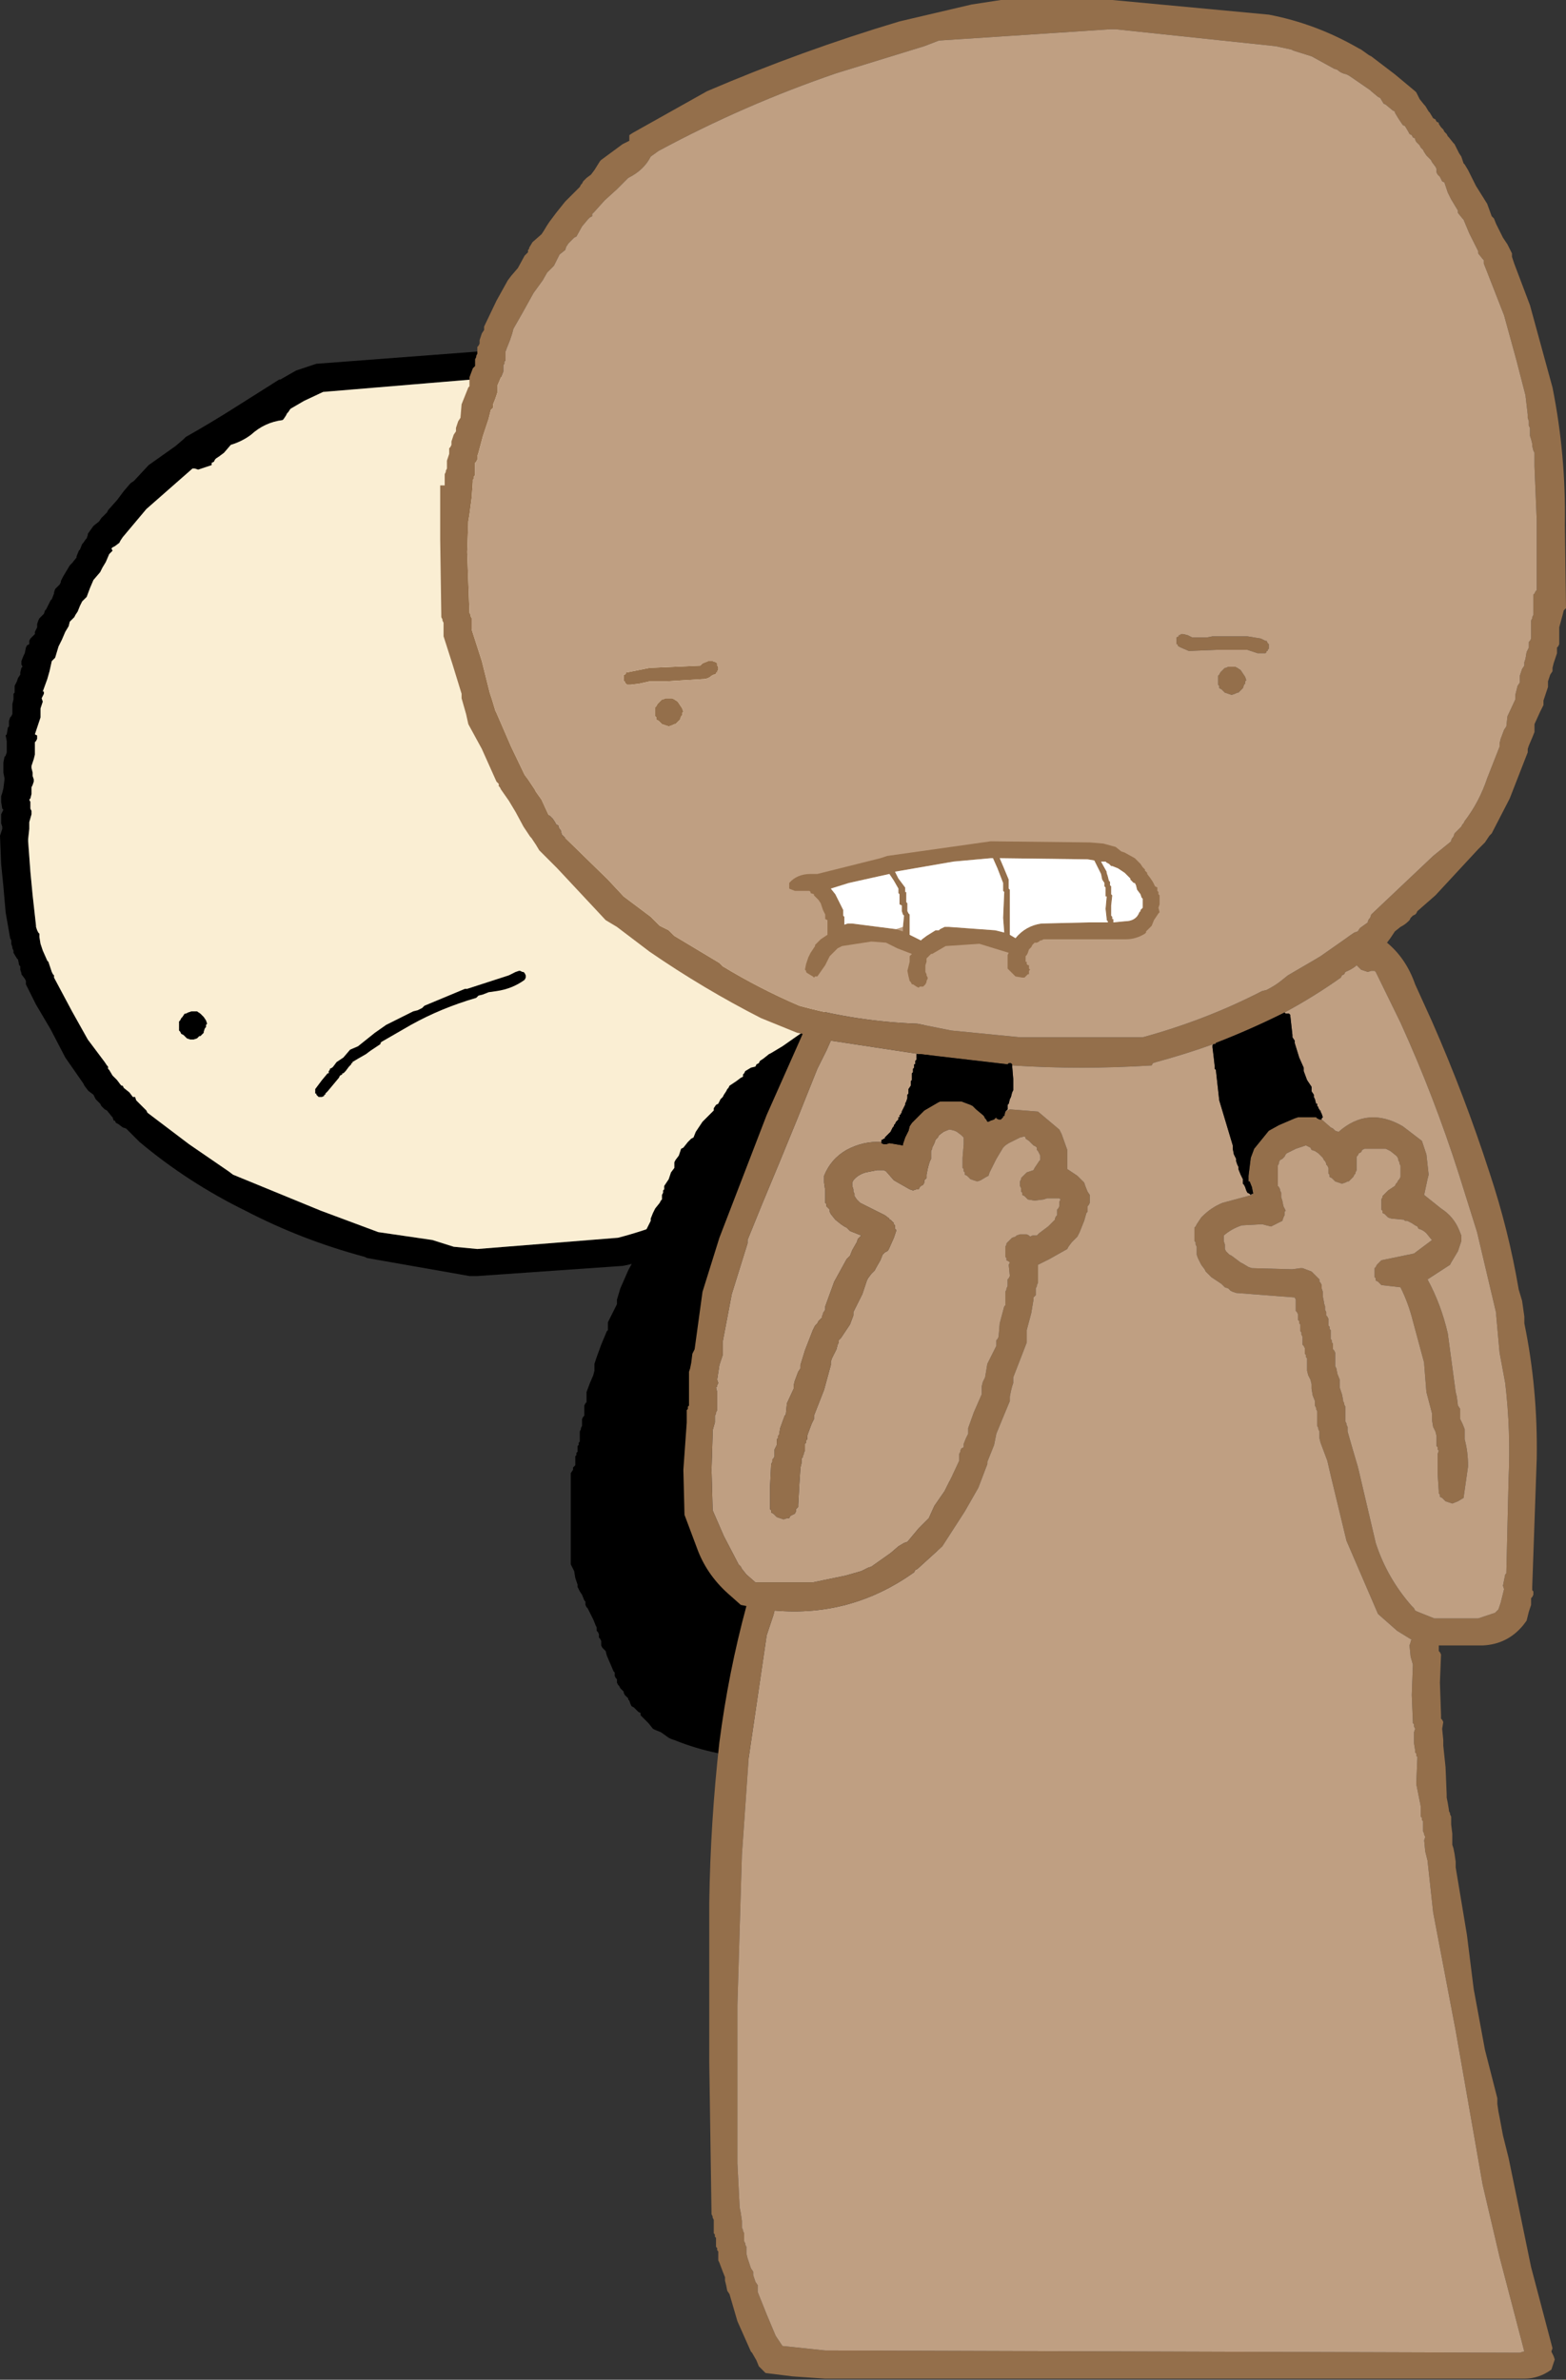
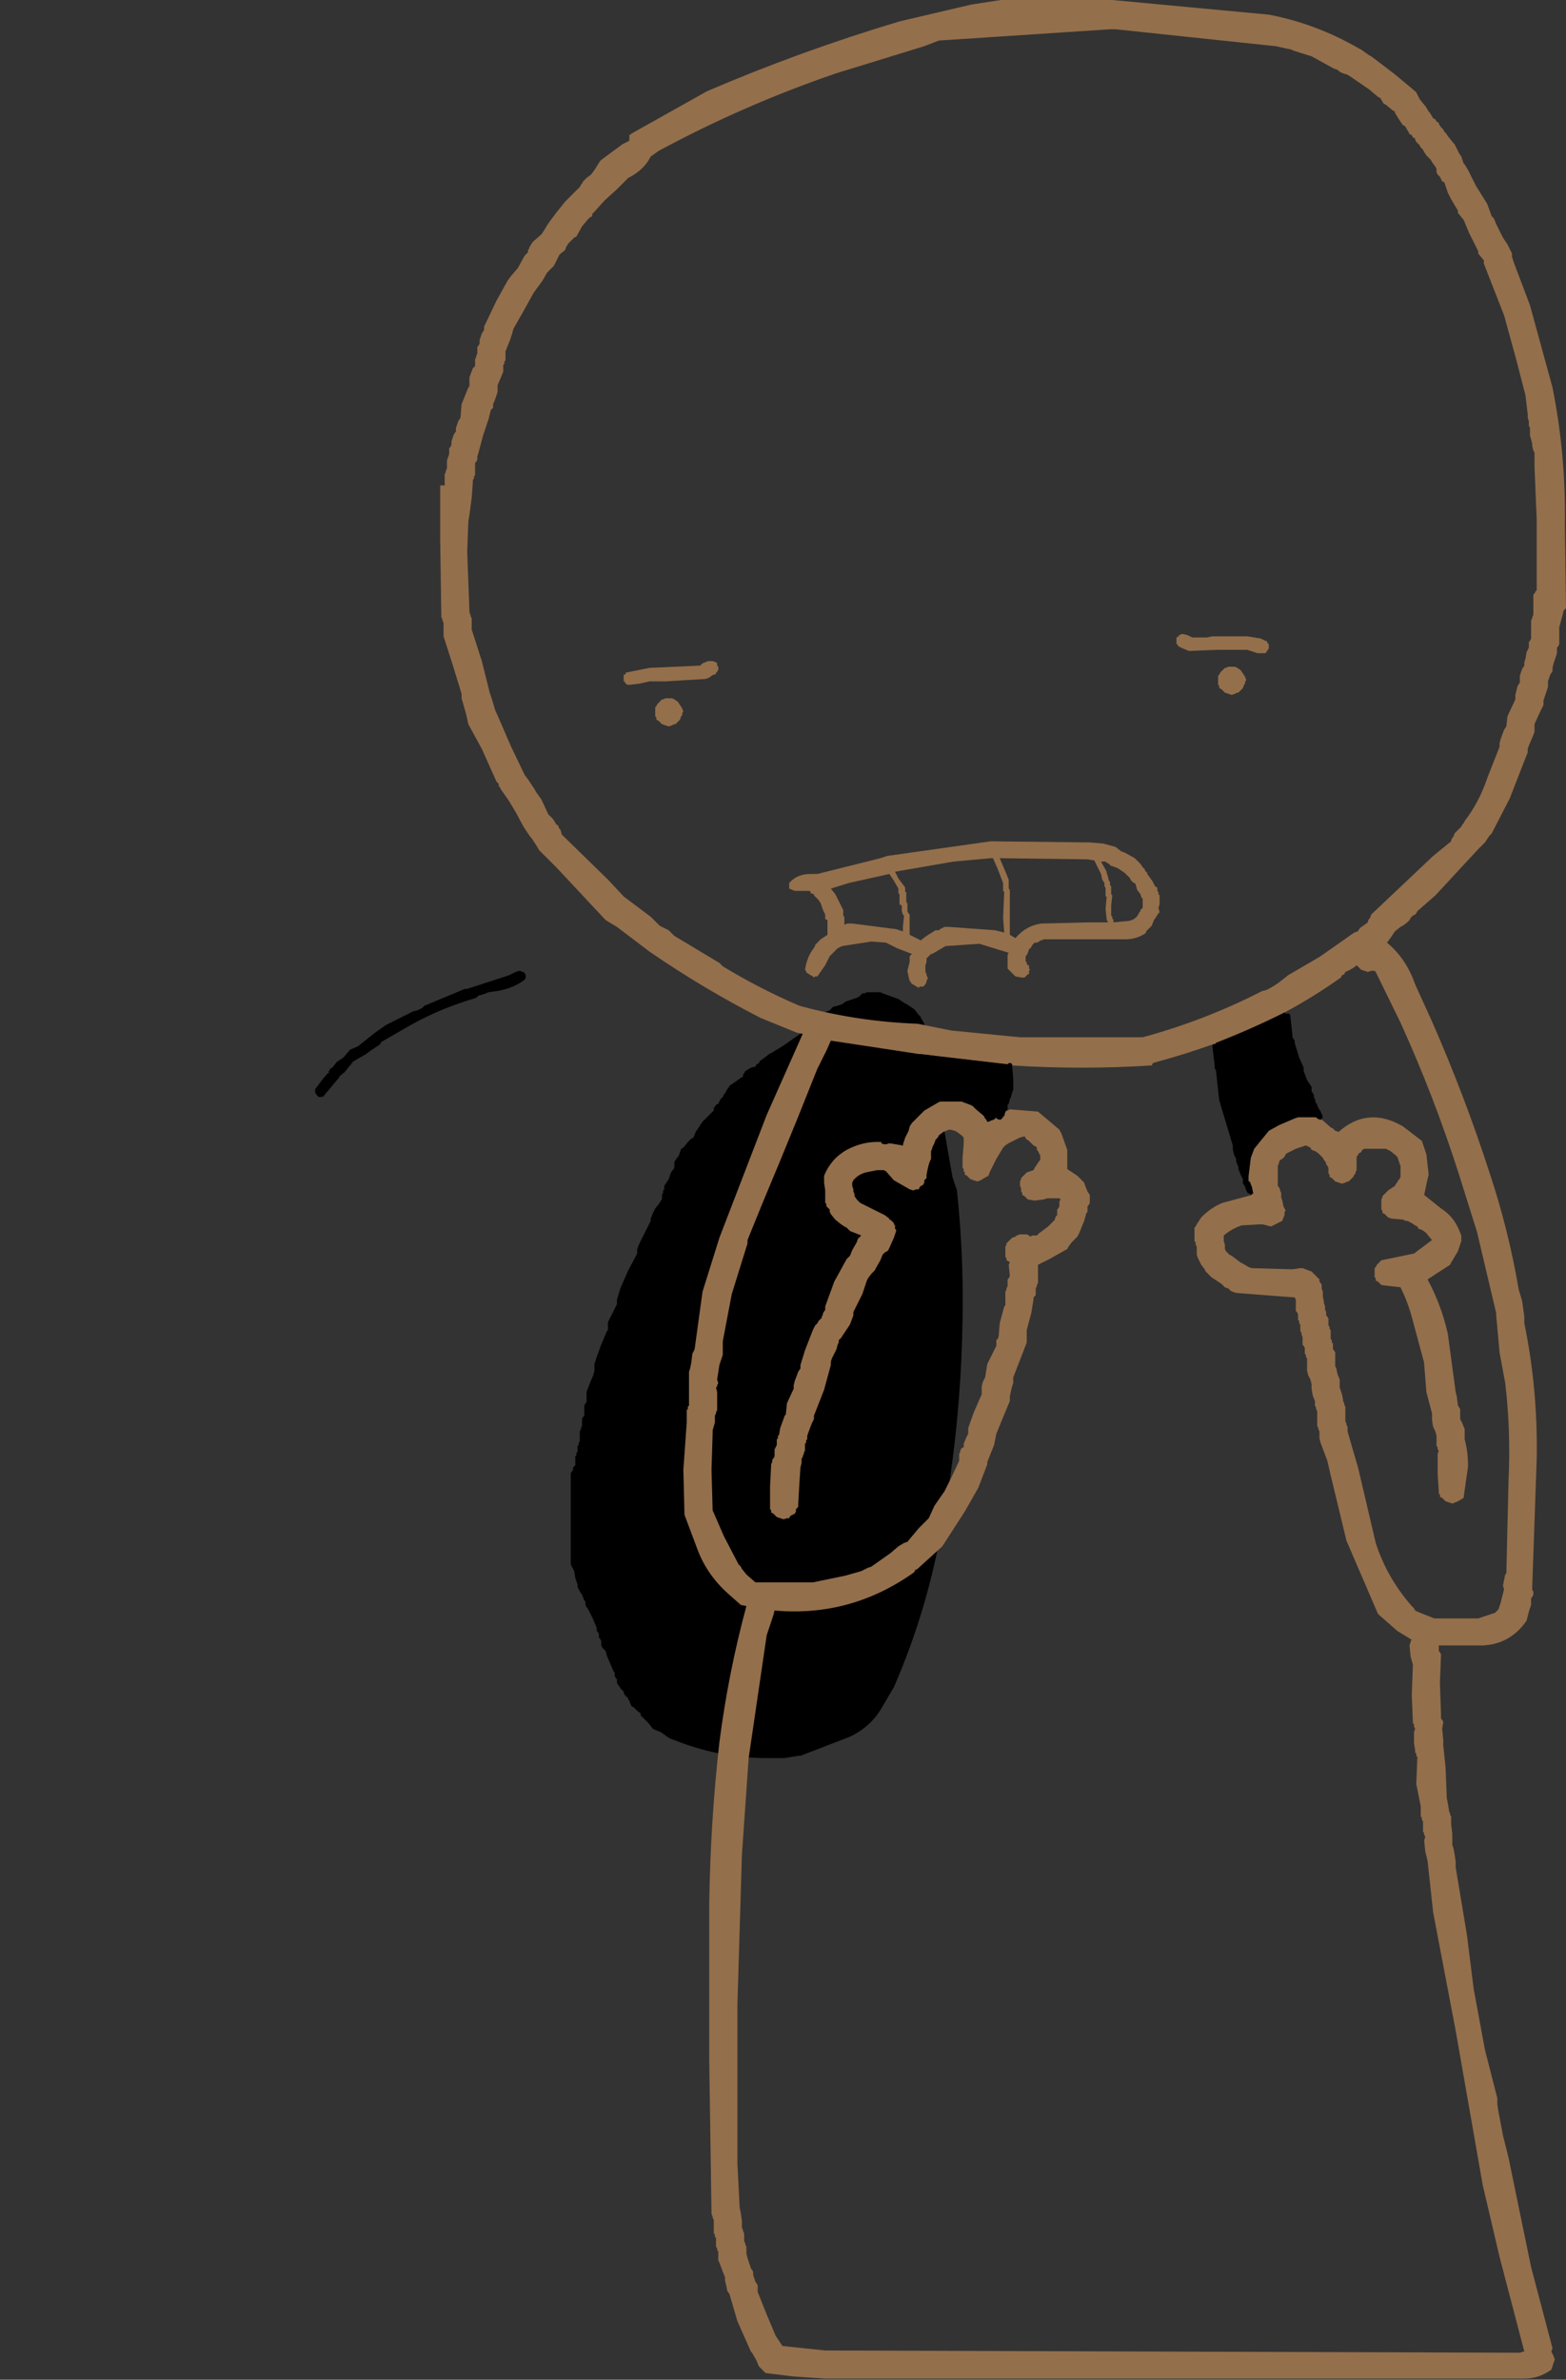
<svg xmlns="http://www.w3.org/2000/svg" height="105.65px" width="69.55px">
  <rect width="100%" height="100%" fill="#333333" stroke="none" />
  <g transform="matrix(1.0, 0.0, 0.0, 1.0, 89.05, 50.7)">
-     <path d="M-86.1 -25.35 L-85.95 -25.6 -85.85 -25.7 -85.65 -25.95 -85.65 -26.0 -85.55 -26.25 -85.5 -26.3 -85.4 -26.55 -85.35 -26.6 -85.25 -26.75 -85.2 -26.8 -85.15 -26.95 -85.15 -27.0 -84.9 -27.35 -84.65 -27.55 -84.55 -27.7 -84.3 -27.95 -84.25 -28.05 -83.85 -28.5 -83.55 -28.9 -83.25 -29.25 -83.1 -29.35 -82.45 -30.05 -81.25 -30.9 -80.9 -31.2 -80.8 -31.3 Q-79.65 -31.95 -78.55 -32.65 L-76.65 -33.85 -76.6 -33.85 -75.9 -34.25 -75.15 -34.5 -75.0 -34.55 -64.45 -35.35 -63.6 -35.35 -56.65 -34.65 -54.35 -34.05 -52.8 -33.15 -52.6 -33.15 -51.1 -32.2 -49.85 -31.1 -49.1 -30.3 -49.05 -30.25 -48.35 -29.45 -47.75 -28.8 -47.15 -27.95 -46.9 -27.45 -46.9 -27.4 -46.9 -27.3 -46.9 -27.2 -46.75 -26.95 -46.65 -26.8 -46.55 -26.65 -46.5 -26.7 -46.45 -26.45 -46.4 -26.35 -46.4 -26.3 -46.4 -26.2 -46.4 -26.15 -46.25 -25.95 -46.25 -25.85 -46.2 -25.6 -46.15 -25.55 -46.1 -25.4 -46.1 -25.35 -46.0 -25.1 -45.95 -25.0 -45.85 -24.85 -45.85 -24.8 -45.85 -24.55 -45.85 -24.5 -45.85 -24.25 -45.85 -24.2 -45.65 -23.6 -45.6 -22.85 -45.5 -22.15 -45.35 -21.65 -45.3 -21.45 -45.3 -21.4 -45.25 -20.8 -45.15 -20.1 -45.15 -19.4 -45.05 -18.8 -45.05 -18.65 -45.1 -18.6 -45.15 -18.35 -45.1 -18.25 -45.1 -18.0 -45.1 -17.95 -45.1 -17.7 -45.15 -17.65 -45.15 -17.4 -45.1 -17.25 -45.15 -17.15 -45.15 -17.05 -45.2 -16.8 -45.25 -16.75 Q-45.15 -15.35 -45.45 -14.0 L-46.3 -10.45 Q-46.95 -8.25 -47.75 -6.0 -48.35 -4.35 -49.2 -2.75 L-49.25 -2.7 -49.75 -1.85 Q-50.05 -1.3 -50.5 -0.85 L-51.4 0.1 -51.6 0.3 -51.7 0.35 Q-52.0 1.0 -52.55 1.25 L-54.8 2.55 -55.2 2.7 -55.35 2.75 Q-58.05 4.65 -61.15 5.45 L-61.4 5.5 -67.85 5.95 -68.2 5.95 -72.75 5.15 -72.85 5.1 Q-75.65 4.35 -78.15 3.05 -80.7 1.8 -82.85 0.0 L-83.45 -0.6 -83.6 -0.65 -83.8 -0.8 -83.9 -0.85 -83.95 -0.95 -84.0 -0.95 -84.05 -1.1 -84.1 -1.15 -84.3 -1.4 -84.4 -1.45 -84.55 -1.6 -84.6 -1.7 -84.75 -1.85 -84.8 -1.9 -84.85 -2.0 -84.9 -2.1 -85.1 -2.25 -85.15 -2.3 -85.3 -2.5 -85.35 -2.6 -86.15 -3.75 -86.8 -5.0 -87.45 -6.1 -87.9 -7.0 -87.9 -7.05 -87.9 -7.15 -87.95 -7.25 -88.1 -7.45 -88.1 -7.5 -88.15 -7.65 -88.15 -7.75 -88.15 -7.8 -88.2 -7.85 -88.25 -8.1 -88.3 -8.15 -88.45 -8.4 -88.45 -8.5 -88.5 -8.6 -88.5 -8.65 -88.55 -8.8 -88.55 -8.9 -88.55 -8.95 -88.6 -9.05 -88.8 -10.2 -88.9 -11.35 -89.0 -12.35 -89.05 -13.6 -88.95 -13.9 -88.95 -14.0 -89.0 -14.15 -89.0 -14.2 -89.0 -14.3 -89.0 -14.35 -89.0 -14.45 -89.0 -14.55 -88.95 -14.65 -88.9 -14.75 -88.95 -14.8 -89.0 -15.1 -89.0 -15.35 -88.95 -15.5 -88.9 -15.7 -88.85 -16.1 -88.85 -16.15 -88.9 -16.4 -88.9 -16.45 -88.9 -16.7 -88.9 -16.75 -88.9 -16.85 -88.85 -17.1 -88.8 -17.15 -88.75 -17.3 -88.75 -17.35 -88.75 -17.5 -88.75 -17.6 -88.75 -17.65 -88.75 -17.75 -88.75 -17.8 -88.8 -18.05 -88.75 -18.1 -88.7 -18.4 -88.65 -18.45 -88.65 -18.55 -88.65 -18.6 -88.65 -18.7 -88.6 -18.85 -88.55 -18.9 -88.5 -19.0 -88.5 -19.05 -88.5 -19.15 -88.5 -19.35 -88.5 -19.45 -88.45 -19.65 -88.45 -19.75 -88.45 -19.8 -88.45 -19.9 -88.4 -19.95 -88.4 -20.0 -88.4 -20.05 -88.4 -20.15 -88.4 -20.25 -88.3 -20.45 -88.25 -20.6 -88.15 -20.75 -88.15 -20.85 -88.1 -21.05 -88.05 -21.1 -88.1 -21.2 -88.1 -21.25 -88.1 -21.35 -88.0 -21.6 -87.95 -21.7 -87.9 -21.95 -87.85 -22.05 -87.75 -22.1 -87.75 -22.2 -87.75 -22.25 -87.7 -22.35 -87.65 -22.4 -87.5 -22.55 -87.5 -22.65 -87.4 -22.85 -87.4 -23.0 -87.35 -23.15 -87.3 -23.25 -87.1 -23.45 -87.05 -23.6 -87.0 -23.65 -86.95 -23.75 -86.9 -23.85 -86.8 -24.05 -86.75 -24.1 -86.65 -24.35 -86.65 -24.4 -86.6 -24.55 -86.55 -24.6 -86.4 -24.75 -86.35 -24.85 -86.35 -24.9 -86.3 -25.0 -86.25 -25.1 -86.1 -25.35 M-79.55 -30.2 L-79.65 -30.15 -79.65 -30.05 -79.95 -29.95 -80.25 -29.85 -80.4 -29.9 -80.5 -29.9 -82.55 -28.1 -83.6 -26.85 -83.7 -26.7 -83.75 -26.6 -83.95 -26.45 -84.05 -26.4 -84.1 -26.35 -84.05 -26.25 -84.15 -26.15 -84.2 -26.1 -84.35 -25.75 -84.5 -25.5 -84.6 -25.3 -84.9 -24.95 -85.05 -24.6 -85.2 -24.2 -85.35 -24.05 -85.4 -24.0 -85.5 -23.8 -85.6 -23.55 -85.7 -23.4 -85.75 -23.3 -85.95 -23.1 -86.0 -22.9 -86.15 -22.65 -86.3 -22.3 -86.45 -22.0 -86.6 -21.5 -86.7 -21.4 -86.75 -21.35 -86.85 -20.9 -86.95 -20.55 -87.15 -20.0 -87.1 -20.0 -87.1 -19.9 -87.2 -19.7 -87.15 -19.55 -87.2 -19.4 -87.25 -19.25 -87.25 -18.85 -87.35 -18.55 -87.5 -18.1 -87.4 -18.05 -87.4 -17.95 -87.4 -17.9 -87.45 -17.8 -87.5 -17.75 -87.5 -17.65 -87.5 -17.5 -87.5 -17.45 -87.5 -17.35 -87.5 -17.3 -87.5 -17.2 -87.55 -17.0 -87.6 -16.85 -87.65 -16.7 -87.65 -16.6 -87.6 -16.4 -87.6 -16.25 -87.55 -16.1 -87.55 -16.0 -87.6 -15.85 -87.65 -15.75 -87.65 -15.65 -87.65 -15.6 -87.65 -15.5 -87.65 -15.45 -87.7 -15.25 -87.75 -15.2 -87.7 -15.1 -87.7 -15.0 -87.7 -14.85 -87.7 -14.8 -87.65 -14.7 -87.65 -14.65 -87.65 -14.55 -87.75 -14.2 -87.75 -13.9 -87.8 -13.45 -87.8 -13.35 -87.7 -12.0 -87.6 -10.95 -87.45 -9.6 -87.45 -9.55 -87.4 -9.4 -87.35 -9.3 -87.3 -9.25 -87.3 -9.15 -87.3 -9.1 -87.25 -8.8 -87.15 -8.5 -86.95 -8.05 -86.9 -8.0 -86.85 -7.85 -86.8 -7.7 -86.75 -7.55 -86.7 -7.45 -86.65 -7.4 -86.65 -7.3 -85.85 -5.8 -85.15 -4.55 -84.4 -3.55 -84.3 -3.4 -84.25 -3.35 -84.25 -3.25 -84.2 -3.2 -84.05 -2.95 -83.85 -2.75 -83.7 -2.55 -83.65 -2.5 -83.6 -2.5 -83.55 -2.4 -83.3 -2.2 -83.15 -2.0 -83.05 -2.0 -83.0 -1.85 -82.9 -1.75 -82.85 -1.7 -82.7 -1.55 -82.55 -1.4 -82.5 -1.3 -80.65 0.1 -78.9 1.3 -78.7 1.45 -74.8 3.05 -72.25 4.0 -69.85 4.35 -68.9 4.65 -67.85 4.75 -61.6 4.25 Q-59.3 3.65 -57.25 2.5 L-55.9 1.55 -53.75 0.35 -52.8 -0.15 -52.2 -0.95 -51.25 -1.9 -51.15 -1.95 -50.85 -2.4 -50.75 -2.7 -50.55 -2.9 -50.5 -3.1 -50.45 -3.15 -50.4 -3.2 -50.3 -3.35 -50.2 -3.45 -50.2 -3.5 -48.95 -6.45 Q-48.3 -8.05 -47.95 -9.7 L-47.3 -11.6 Q-46.85 -13.25 -46.65 -14.9 -46.4 -16.7 -46.4 -18.55 L-46.5 -21.15 -46.65 -21.5 -46.65 -21.7 -46.65 -21.9 -46.65 -22.05 -46.85 -22.45 -46.85 -22.85 -46.9 -23.5 -46.9 -23.6 -46.95 -23.75 -47.0 -23.8 -47.05 -23.9 -47.05 -23.95 -47.1 -24.1 -47.1 -24.2 -47.1 -24.25 -47.1 -24.35 -47.1 -24.4 -47.1 -24.5 -47.25 -24.8 -47.35 -25.0 -47.4 -25.25 -47.35 -25.3 -47.5 -25.45 -47.55 -25.55 -47.6 -25.7 -47.6 -25.8 -47.65 -25.95 -47.7 -26.0 -47.7 -26.1 -47.85 -26.25 -47.9 -26.3 -47.9 -26.4 -47.95 -26.45 -47.95 -26.55 -47.95 -26.6 -47.95 -26.7 -48.0 -26.8 -48.05 -26.85 -48.1 -26.9 -48.15 -27.0 -48.15 -27.05 -48.25 -27.1 -48.3 -27.15 -48.35 -27.3 -48.35 -27.4 -48.35 -27.45 -48.85 -28.1 -49.6 -28.95 -49.85 -29.15 -49.9 -29.35 -49.95 -29.35 -50.0 -29.45 -50.0 -29.5 -51.0 -30.5 -52.15 -31.5 -52.6 -31.65 Q-56.55 -34.1 -61.3 -34.1 L-64.5 -34.15 -74.7 -33.3 -75.55 -32.9 -76.15 -32.55 -76.25 -32.4 -76.3 -32.35 -76.35 -32.25 -76.45 -32.1 -76.5 -32.05 Q-77.3 -31.95 -77.9 -31.4 -78.3 -31.1 -78.8 -30.95 L-79.1 -30.6 -79.3 -30.45 -79.45 -30.35 -79.5 -30.3 -79.55 -30.2 M-80.7 -5.75 L-80.55 -5.8 -80.4 -5.8 -80.3 -5.8 -80.15 -5.7 -80.0 -5.55 -79.9 -5.4 -79.85 -5.25 -79.9 -5.2 -79.9 -5.1 -79.95 -5.05 -80.0 -4.9 -80.0 -4.85 -80.1 -4.75 -80.15 -4.7 -80.2 -4.7 -80.3 -4.6 -80.45 -4.55 -80.6 -4.55 -80.75 -4.6 -80.85 -4.7 -80.9 -4.75 -81.0 -4.8 -81.05 -4.9 -81.1 -4.95 -81.1 -5.05 -81.1 -5.1 -81.1 -5.2 -81.1 -5.25 -81.1 -5.35 -81.05 -5.4 -81.0 -5.5 -80.95 -5.55 -80.85 -5.7 -80.8 -5.7 -80.7 -5.75 M-63.7 -14.15 L-63.65 -14.0 -63.7 -13.95 -63.7 -13.85 -63.75 -13.8 -63.8 -13.65 -63.85 -13.6 -63.95 -13.5 -63.95 -13.45 -64.0 -13.45 -64.1 -13.4 -64.25 -13.3 -64.4 -13.35 -64.55 -13.4 -64.7 -13.5 -64.75 -13.55 -64.85 -13.6 -64.85 -13.7 -64.9 -13.75 -64.9 -13.85 -64.9 -13.9 -64.9 -14.0 -64.9 -14.05 -64.9 -14.15 -64.85 -14.2 -64.8 -14.3 -64.75 -14.35 -64.65 -14.5 -64.6 -14.5 -64.5 -14.55 -64.35 -14.55 -64.2 -14.6 -64.1 -14.55 -63.9 -14.45 -63.8 -14.3 -63.7 -14.15" fill="#000000" fill-rule="evenodd" stroke="none" />
-     <path d="M-63.7 -14.15 L-63.8 -14.3 -63.9 -14.45 -64.1 -14.55 -64.2 -14.6 -64.35 -14.55 -64.5 -14.55 -64.6 -14.5 -64.65 -14.5 -64.75 -14.35 -64.8 -14.3 -64.85 -14.2 -64.9 -14.15 -64.9 -14.05 -64.9 -14.0 -64.9 -13.9 -64.9 -13.85 -64.9 -13.75 -64.85 -13.7 -64.85 -13.6 -64.75 -13.55 -64.7 -13.5 -64.55 -13.4 -64.4 -13.35 -64.25 -13.3 -64.1 -13.4 -64.0 -13.45 -63.95 -13.45 -63.95 -13.5 -63.85 -13.6 -63.8 -13.65 -63.75 -13.8 -63.7 -13.85 -63.7 -13.95 -63.65 -14.0 -63.7 -14.15 M-80.7 -5.75 L-80.8 -5.7 -80.85 -5.7 -80.95 -5.55 -81.0 -5.5 -81.05 -5.4 -81.1 -5.35 -81.1 -5.25 -81.1 -5.2 -81.1 -5.1 -81.1 -5.05 -81.1 -4.95 -81.05 -4.9 -81.0 -4.8 -80.9 -4.75 -80.85 -4.7 -80.75 -4.6 -80.6 -4.55 -80.45 -4.55 -80.3 -4.6 -80.2 -4.7 -80.15 -4.7 -80.1 -4.75 -80.0 -4.85 -80.0 -4.9 -79.95 -5.05 -79.9 -5.1 -79.9 -5.2 -79.85 -5.25 -79.9 -5.4 -80.0 -5.55 -80.15 -5.7 -80.3 -5.8 -80.4 -5.8 -80.55 -5.8 -80.7 -5.75 M-79.55 -30.2 L-79.5 -30.3 -79.45 -30.35 -79.3 -30.45 -79.1 -30.6 -78.8 -30.95 Q-78.3 -31.1 -77.9 -31.4 -77.3 -31.95 -76.5 -32.05 L-76.45 -32.1 -76.35 -32.25 -76.3 -32.35 -76.25 -32.4 -76.15 -32.55 -75.55 -32.9 -74.7 -33.3 -64.5 -34.15 -61.3 -34.1 Q-56.55 -34.1 -52.6 -31.65 L-52.15 -31.5 -51.0 -30.5 -50.0 -29.5 -50.0 -29.45 -49.95 -29.35 -49.9 -29.35 -49.85 -29.15 -49.6 -28.95 -48.85 -28.1 -48.35 -27.45 -48.35 -27.4 -48.35 -27.3 -48.3 -27.15 -48.25 -27.1 -48.15 -27.05 -48.15 -27.0 -48.1 -26.9 -48.05 -26.85 -48.0 -26.8 -47.95 -26.7 -47.95 -26.6 -47.95 -26.55 -47.95 -26.45 -47.9 -26.4 -47.9 -26.3 -47.85 -26.25 -47.7 -26.1 -47.7 -26.0 -47.65 -25.95 -47.6 -25.8 -47.6 -25.7 -47.55 -25.55 -47.5 -25.45 -47.35 -25.3 -47.4 -25.25 -47.35 -25.0 -47.25 -24.8 -47.1 -24.5 -47.1 -24.4 -47.1 -24.35 -47.1 -24.25 -47.1 -24.2 -47.1 -24.1 -47.05 -23.95 -47.05 -23.9 -47.0 -23.8 -46.95 -23.75 -46.9 -23.6 -46.9 -23.5 -46.85 -22.85 -46.85 -22.45 -46.65 -22.05 -46.65 -21.9 -46.65 -21.7 -46.65 -21.5 -46.5 -21.15 -46.4 -18.55 Q-46.4 -16.7 -46.65 -14.9 -46.85 -13.25 -47.3 -11.6 L-47.95 -9.7 Q-48.3 -8.05 -48.95 -6.45 L-50.2 -3.5 -50.2 -3.45 -50.3 -3.35 -50.4 -3.2 -50.45 -3.15 -50.5 -3.1 -50.55 -2.9 -50.75 -2.7 -50.85 -2.4 -51.15 -1.95 -51.25 -1.9 -52.2 -0.95 -52.8 -0.15 -53.75 0.35 -55.9 1.55 -57.25 2.5 Q-59.3 3.65 -61.6 4.25 L-67.85 4.75 -68.9 4.65 -69.85 4.35 -72.25 4.0 -74.8 3.05 -78.7 1.45 -78.9 1.3 -80.65 0.1 -82.5 -1.3 -82.55 -1.4 -82.7 -1.55 -82.85 -1.7 -82.9 -1.75 -83.0 -1.85 -83.05 -2.0 -83.15 -2.0 -83.3 -2.2 -83.55 -2.4 -83.6 -2.5 -83.65 -2.5 -83.7 -2.55 -83.85 -2.75 -84.05 -2.95 -84.2 -3.2 -84.25 -3.25 -84.25 -3.35 -84.3 -3.4 -84.4 -3.55 -85.15 -4.55 -85.85 -5.8 -86.65 -7.3 -86.65 -7.4 -86.7 -7.45 -86.75 -7.55 -86.8 -7.7 -86.85 -7.85 -86.9 -8.0 -86.95 -8.05 -87.15 -8.5 -87.25 -8.8 -87.3 -9.1 -87.3 -9.15 -87.3 -9.25 -87.35 -9.3 -87.4 -9.4 -87.45 -9.55 -87.45 -9.6 -87.6 -10.95 -87.7 -12.0 -87.8 -13.35 -87.8 -13.45 -87.75 -13.9 -87.75 -14.2 -87.65 -14.55 -87.65 -14.65 -87.65 -14.7 -87.7 -14.8 -87.7 -14.85 -87.7 -15.0 -87.7 -15.1 -87.75 -15.2 -87.7 -15.25 -87.65 -15.45 -87.65 -15.5 -87.65 -15.6 -87.65 -15.65 -87.65 -15.75 -87.6 -15.85 -87.55 -16.0 -87.55 -16.1 -87.6 -16.25 -87.6 -16.4 -87.65 -16.6 -87.65 -16.7 -87.6 -16.85 -87.55 -17.0 -87.5 -17.2 -87.5 -17.3 -87.5 -17.35 -87.5 -17.45 -87.5 -17.5 -87.5 -17.65 -87.5 -17.75 -87.45 -17.8 -87.4 -17.9 -87.4 -17.95 -87.4 -18.05 -87.5 -18.1 -87.35 -18.55 -87.25 -18.85 -87.25 -19.25 -87.2 -19.4 -87.15 -19.55 -87.2 -19.7 -87.1 -19.9 -87.1 -20.0 -87.15 -20.0 -86.95 -20.55 -86.85 -20.9 -86.75 -21.35 -86.7 -21.4 -86.6 -21.5 -86.45 -22.0 -86.3 -22.3 -86.15 -22.65 -86.0 -22.9 -85.95 -23.1 -85.75 -23.3 -85.7 -23.4 -85.6 -23.55 -85.5 -23.8 -85.4 -24.0 -85.35 -24.05 -85.2 -24.2 -85.05 -24.6 -84.9 -24.95 -84.6 -25.3 -84.5 -25.5 -84.35 -25.75 -84.2 -26.1 -84.15 -26.15 -84.05 -26.25 -84.1 -26.35 -84.05 -26.4 -83.95 -26.45 -83.75 -26.6 -83.7 -26.7 -83.6 -26.85 -82.55 -28.1 -80.5 -29.9 -80.4 -29.9 -80.25 -29.85 -79.95 -29.95 -79.65 -30.05 -79.65 -30.15 -79.55 -30.2" fill="#faeed3" fill-rule="evenodd" stroke="none" />
    <path d="M-73.55 -3.35 L-73.7 -3.15 -73.8 -3.05 -73.85 -3.05 -73.85 -3.0 -73.95 -2.95 -74.0 -2.85 -74.25 -2.55 -74.5 -2.25 -74.55 -2.2 -74.6 -2.15 -74.6 -2.1 -74.65 -2.1 -74.65 -2.05 -74.75 -2.0 -74.8 -2.0 -74.9 -2.0 -75.0 -2.1 -75.0 -2.15 -75.05 -2.15 -75.05 -2.35 -74.75 -2.75 -74.5 -3.05 -74.45 -3.05 -74.45 -3.15 -74.4 -3.2 -74.4 -3.25 -74.3 -3.3 -74.25 -3.35 -74.1 -3.55 -73.8 -3.75 -73.5 -4.1 -73.15 -4.25 -72.4 -4.85 -71.9 -5.2 -70.7 -5.8 -70.5 -5.85 -70.3 -5.95 -70.2 -6.05 -68.4 -6.8 -68.3 -6.8 -66.45 -7.4 -66.15 -7.55 -66.0 -7.6 -65.95 -7.6 -65.85 -7.55 -65.8 -7.55 -65.75 -7.5 -65.7 -7.4 -65.7 -7.3 -65.75 -7.2 Q-66.3 -6.8 -67.0 -6.7 L-67.35 -6.65 -67.6 -6.55 -67.8 -6.5 -67.9 -6.4 Q-69.45 -5.95 -70.8 -5.2 L-72.1 -4.45 -72.15 -4.4 -72.15 -4.35 -72.6 -4.05 -72.8 -3.9 -73.15 -3.7 -73.4 -3.55 -73.4 -3.5 -73.45 -3.5 -73.45 -3.45 -73.55 -3.35" fill="#000000" fill-rule="evenodd" stroke="none" />
    <path d="M-52.8 -5.45 L-52.8 -5.55 -52.75 -5.6 -52.7 -5.7 -52.3 -5.8 -52.2 -5.85 -52.15 -5.9 -52.05 -6.0 -51.85 -6.05 -51.7 -6.1 -51.6 -6.15 -51.55 -6.2 -51.45 -6.25 -51.15 -6.35 -51.0 -6.4 -50.9 -6.45 -50.85 -6.5 -50.75 -6.6 -50.65 -6.6 -50.55 -6.65 -49.95 -6.65 -49.85 -6.6 -49.15 -6.35 -48.85 -6.15 -48.75 -6.1 -48.45 -5.9 -48.25 -5.65 -48.15 -5.55 -48.15 -5.5 -48.05 -5.35 -48.0 -5.25 -48.0 -5.2 -48.0 -5.1 -48.0 -5.05 -47.95 -4.95 -47.9 -4.9 -47.9 -4.8 -47.9 -4.75 -47.9 -4.65 -47.85 -4.6 -47.85 -4.5 -47.8 -4.45 -47.8 -4.35 -47.8 -4.3 -47.8 -4.2 -47.75 -4.15 -47.7 -3.95 -47.65 -3.75 -47.6 -3.6 -47.6 -3.55 -47.6 -3.45 -47.6 -3.4 -47.6 -3.3 -47.6 -3.25 -47.5 -2.95 -47.35 -2.35 -47.2 -1.6 -47.1 -0.45 -46.75 1.55 -46.55 2.15 Q-46.25 4.95 -46.3 7.85 -46.35 11.4 -46.85 14.9 -47.1 16.7 -47.5 18.5 -48.15 21.45 -49.35 24.2 L-49.85 25.05 Q-50.35 25.95 -51.3 26.4 L-53.5 27.25 -53.6 27.25 -54.2 27.35 -55.2 27.35 Q-57.25 27.3 -59.1 26.55 L-59.25 26.5 -59.35 26.45 -59.7 26.2 -59.95 26.1 -60.05 26.05 -60.25 25.8 -60.45 25.6 -60.55 25.5 -60.6 25.45 -60.6 25.35 -60.7 25.3 -60.9 25.1 -61.0 25.05 -61.05 24.95 -61.1 24.8 -61.15 24.75 -61.15 24.7 -61.25 24.6 -61.3 24.55 -61.35 24.45 -61.35 24.4 -61.45 24.3 -61.5 24.25 -61.55 24.15 -61.6 24.1 -61.65 24.0 -61.65 23.95 -61.65 23.85 -61.7 23.8 -61.75 23.7 -61.75 23.65 -61.75 23.55 -61.8 23.5 -61.95 23.15 -62.1 22.8 -62.15 22.6 -62.25 22.5 -62.3 22.45 -62.35 22.35 -62.35 22.3 -62.35 22.2 -62.35 22.15 -62.4 22.05 -62.45 22.0 -62.45 21.9 -62.45 21.85 -62.5 21.75 -62.55 21.7 -62.55 21.6 -62.55 21.55 -62.6 21.45 -62.7 21.2 -62.8 21.0 -62.9 20.8 -62.95 20.7 -63.0 20.65 -63.05 20.55 -63.05 20.5 -63.05 20.4 -63.1 20.35 -63.2 20.1 -63.3 19.95 -63.4 19.75 -63.4 19.65 -63.5 19.35 -63.55 19.05 -63.7 18.75 -63.7 17.65 -63.7 15.55 -63.7 14.8 -63.7 14.7 -63.6 14.55 -63.6 14.45 -63.55 14.4 -63.5 14.35 -63.5 14.25 -63.5 14.2 -63.5 14.1 -63.5 14.05 -63.5 13.95 -63.45 13.9 -63.45 13.8 -63.4 13.75 -63.4 13.65 -63.4 13.6 -63.4 13.5 -63.35 13.45 -63.35 13.35 -63.3 13.3 -63.3 13.2 -63.3 13.15 -63.3 13.05 -63.3 13.0 -63.3 12.9 -63.3 12.85 -63.25 12.75 -63.25 12.7 -63.2 12.6 -63.2 12.55 -63.2 12.45 -63.2 12.4 -63.2 12.3 -63.15 12.2 -63.1 12.15 -63.1 12.1 -63.1 12.0 -63.1 11.95 -63.1 11.85 -63.1 11.8 -63.1 11.7 -63.05 11.6 -63.0 11.55 -63.0 11.5 -63.0 11.4 -63.0 11.35 -63.0 11.25 -63.0 11.2 -63.0 11.1 -62.85 10.7 -62.7 10.35 -62.65 10.15 -62.65 10.05 -62.65 10.0 -62.65 9.9 -62.65 9.85 -62.55 9.55 -62.35 9.0 -62.1 8.4 -62.05 8.35 -62.05 8.25 -62.05 8.2 -62.05 8.1 -62.05 8.0 -61.9 7.7 -61.75 7.4 -61.65 7.2 -61.65 7.15 -61.65 7.05 -61.65 7.0 -61.5 6.5 -61.15 5.7 -60.75 4.95 -60.75 4.85 -60.75 4.75 -60.65 4.5 -60.45 4.1 -60.15 3.5 -60.15 3.4 -60.05 3.15 -59.95 2.95 -59.75 2.7 -59.7 2.6 -59.65 2.55 -59.65 2.5 -59.65 2.4 -59.65 2.35 -59.6 2.25 -59.6 2.15 -59.55 2.1 -59.55 2.05 -59.55 1.95 -59.35 1.65 -59.25 1.35 -59.1 1.15 -59.1 1.05 -59.1 1.0 -59.1 0.9 -59.05 0.8 -58.9 0.6 -58.85 0.45 -58.8 0.3 -58.7 0.25 -58.5 0.0 -58.35 -0.15 -58.25 -0.2 -58.15 -0.45 -57.85 -0.9 -57.35 -1.4 -57.35 -1.5 -57.25 -1.65 -57.15 -1.7 -57.1 -1.8 -57.05 -1.9 -57.0 -1.95 -56.95 -2.0 -56.9 -2.1 -56.8 -2.25 -56.75 -2.35 -56.7 -2.4 -56.65 -2.5 -56.35 -2.7 -56.15 -2.85 -56.05 -2.9 -56.05 -3.0 -56.0 -3.05 -55.95 -3.15 -55.7 -3.3 -55.5 -3.35 -55.45 -3.45 -55.35 -3.5 -55.3 -3.6 -55.15 -3.7 -54.9 -3.9 -54.8 -3.95 -54.3 -4.25 -53.3 -4.95 -53.15 -5.0 -53.1 -5.1 -53.0 -5.15 -53.0 -5.25 -52.95 -5.3 -52.9 -5.4 -52.8 -5.45" fill="#000000" fill-rule="evenodd" stroke="none" />
    <path d="M-32.7 -50.05 Q-30.6 -49.65 -28.7 -48.55 L-28.6 -48.5 -28.25 -48.25 -28.15 -48.2 -27.1 -47.4 -26.2 -46.65 -26.15 -46.6 -26.05 -46.4 -26.0 -46.3 -25.8 -46.05 -25.75 -46.0 -25.6 -45.75 -25.55 -45.7 -25.4 -45.45 -25.3 -45.4 -25.25 -45.3 -25.15 -45.25 -25.15 -45.2 -25.05 -45.05 -24.95 -44.95 -24.9 -44.85 -24.85 -44.8 -24.8 -44.75 -24.75 -44.65 -24.7 -44.6 -24.5 -44.35 -24.45 -44.3 -24.25 -43.9 -24.15 -43.75 -24.1 -43.6 -24.05 -43.45 -24.0 -43.4 -23.85 -43.15 -23.8 -43.05 -23.5 -42.45 -23.0 -41.65 -22.8 -41.1 -22.75 -41.05 -22.7 -41.0 -22.6 -40.75 -22.55 -40.65 -22.3 -40.15 -22.1 -39.85 -21.9 -39.45 -21.9 -39.4 -21.9 -39.3 -21.8 -39.0 -21.1 -37.15 -20.1 -33.5 Q-19.5 -30.5 -19.55 -27.4 L-19.5 -23.7 -19.55 -23.65 -19.6 -23.6 -19.65 -23.4 -19.8 -22.85 -19.8 -22.6 -19.8 -22.25 -19.8 -22.1 -19.85 -22.0 -19.9 -21.95 -19.9 -21.85 -19.9 -21.8 -19.9 -21.7 -19.95 -21.55 -20.05 -21.25 -20.1 -21.05 -20.1 -20.95 -20.1 -20.9 -20.2 -20.75 -20.25 -20.6 -20.3 -20.45 -20.3 -20.2 -20.45 -19.75 -20.5 -19.6 -20.5 -19.55 -20.5 -19.45 -20.5 -19.4 -20.65 -19.1 -20.9 -18.55 -20.9 -18.5 -20.9 -18.4 -20.9 -18.35 -20.9 -18.25 -20.9 -18.2 -21.0 -17.95 -21.15 -17.6 -21.2 -17.45 -21.2 -17.35 -21.2 -17.3 -22.0 -15.25 -22.8 -13.7 -22.9 -13.6 -23.0 -13.45 -23.1 -13.3 -23.15 -13.25 -23.25 -13.15 -23.4 -13.0 -25.3 -10.95 -26.1 -10.25 -26.15 -10.15 -26.2 -10.1 -26.3 -10.05 -26.4 -9.95 -26.45 -9.85 -26.5 -9.8 Q-26.65 -9.65 -26.85 -9.55 L-27.1 -9.35 -27.3 -9.05 -27.45 -8.85 Q-26.6 -8.15 -26.2 -7.0 L-25.45 -5.35 Q-24.0 -2.05 -22.9 1.35 -22.05 3.9 -21.6 6.55 L-21.45 7.05 -21.35 7.75 -21.35 8.05 Q-20.75 10.95 -20.8 14.05 L-21.0 19.75 -21.0 19.8 -21.0 19.9 -20.95 19.95 -20.95 20.1 -21.0 20.2 -21.05 20.25 -21.05 20.35 -21.05 20.4 -21.05 20.5 -21.05 20.55 -21.15 20.85 -21.25 21.25 -21.4 21.45 Q-22.1 22.3 -23.2 22.35 L-25.15 22.35 -25.15 22.45 -25.15 22.5 -25.15 22.6 -25.1 22.65 -25.05 22.75 -25.1 24.0 -25.05 25.45 -25.05 25.5 -25.05 25.6 -25.0 25.65 -24.95 25.75 -25.0 26.05 -24.95 26.55 -24.95 26.8 -24.85 27.75 -24.8 28.95 -24.8 29.1 -24.75 29.35 -24.7 29.65 -24.7 29.7 -24.65 29.8 -24.65 29.85 -24.6 29.95 -24.6 30.0 -24.6 30.1 -24.6 30.15 -24.6 30.3 -24.55 30.7 -24.55 31.2 -24.5 31.35 -24.45 31.6 -24.4 31.95 -24.4 32.2 -23.9 35.2 -23.6 37.6 -23.1 40.3 -22.55 42.45 -22.55 42.7 -22.5 43.05 -22.45 43.3 -22.3 44.1 -22.05 45.1 -21.05 49.95 -20.1 53.55 -20.15 53.7 -20.05 53.9 -20.0 54.05 -20.05 54.2 -20.1 54.35 -20.15 54.5 Q-20.7 54.9 -21.35 54.9 L-52.4 54.9 -53.85 54.8 -55.05 54.65 -55.15 54.55 -55.2 54.5 -55.35 54.35 -55.45 54.1 -55.65 53.75 -55.7 53.7 -56.3 52.35 -56.65 51.15 -56.75 51.0 -56.8 50.75 -56.85 50.55 -56.85 50.45 -56.85 50.4 -56.95 50.15 -57.1 49.75 -57.15 49.65 -57.15 49.55 -57.15 49.5 -57.15 49.4 -57.15 49.25 -57.2 49.2 -57.2 49.1 -57.25 49.05 -57.25 48.95 -57.25 48.9 -57.25 48.8 -57.25 48.75 -57.25 48.65 -57.3 48.6 -57.3 48.5 -57.35 48.45 -57.35 48.35 -57.35 48.2 -57.35 48.05 -57.35 47.85 -57.4 47.75 -57.4 47.7 -57.45 47.6 -57.45 47.55 -57.55 40.85 -57.55 33.8 Q-57.5 30.2 -57.1 26.65 -56.7 23.55 -55.9 20.6 L-56.15 20.55 -56.6 20.15 Q-57.6 19.3 -58.05 18.15 L-58.65 16.55 -58.7 14.55 -58.55 12.45 -58.55 12.35 -58.55 12.3 -58.55 12.15 -58.55 12.0 -58.55 11.9 -58.5 11.85 -58.5 11.75 -58.45 11.7 -58.45 11.0 -58.45 10.2 -58.4 10.05 -58.35 9.8 -58.3 9.4 -58.2 9.2 -57.85 6.65 -57.1 4.25 -55.0 -1.2 -53.4 -4.8 -53.65 -4.85 -55.25 -5.5 Q-57.8 -6.8 -60.2 -8.45 L-61.65 -9.55 -62.15 -9.85 -64.3 -12.15 -65.1 -12.95 -65.25 -13.2 -65.45 -13.5 -65.5 -13.55 -65.8 -14.0 -66.15 -14.65 -66.45 -15.15 -66.8 -15.65 -66.85 -15.75 -66.9 -15.8 -66.9 -15.9 -67.0 -16.0 -67.65 -17.45 -68.25 -18.55 -68.35 -19.0 -68.55 -19.7 -68.55 -19.75 -68.55 -19.85 -68.55 -19.9 -68.95 -21.2 -69.35 -22.45 -69.35 -22.6 -69.35 -22.85 -69.35 -23.05 -69.4 -23.15 -69.4 -23.2 -69.45 -23.3 -69.45 -23.35 -69.5 -26.75 -69.5 -29.15 -69.4 -29.15 -69.3 -29.15 -69.3 -29.3 -69.3 -29.6 -69.3 -29.65 -69.25 -29.75 -69.25 -29.8 -69.2 -29.9 -69.2 -30.05 -69.2 -30.25 -69.1 -30.55 -69.1 -30.65 -69.1 -30.7 -69.1 -30.8 -69.05 -30.85 -69.0 -30.95 -69.0 -31.0 -69.0 -31.1 -68.95 -31.25 -68.9 -31.4 -68.8 -31.55 -68.8 -31.6 -68.8 -31.7 -68.75 -31.85 -68.7 -32.0 -68.6 -32.15 -68.55 -32.75 -68.25 -33.5 -68.2 -33.55 -68.2 -33.65 -68.2 -33.7 -68.2 -33.95 -68.05 -34.35 -67.95 -34.45 -67.95 -34.55 -67.95 -34.6 -67.95 -34.7 -67.95 -34.75 -67.9 -34.85 -67.9 -34.9 -67.85 -35.0 -67.85 -35.05 -67.85 -35.15 -67.85 -35.2 -67.85 -35.3 -67.8 -35.35 -67.75 -35.45 -67.75 -35.5 -67.75 -35.6 -67.7 -35.75 -67.65 -35.9 -67.55 -36.05 -67.55 -36.1 -67.55 -36.2 -67.0 -37.35 -66.5 -38.25 -66.35 -38.45 -66.05 -38.8 -65.75 -39.35 -65.7 -39.4 -65.6 -39.5 -65.6 -39.6 -65.55 -39.65 -65.55 -39.7 -65.4 -39.95 -65.0 -40.3 -64.9 -40.45 -64.75 -40.7 -64.65 -40.85 -64.35 -41.25 -63.95 -41.75 -63.65 -42.05 -63.3 -42.4 -63.25 -42.5 -63.2 -42.55 -63.15 -42.65 -63.0 -42.8 -62.8 -42.95 -62.65 -43.15 -62.4 -43.55 -62.35 -43.6 -61.4 -44.3 -61.1 -44.45 -61.1 -44.55 -61.1 -44.65 -61.1 -44.7 -60.95 -44.8 -57.65 -46.65 Q-53.45 -48.45 -49.1 -49.75 L-45.9 -50.5 -44.6 -50.7 -39.65 -50.7 -32.7 -50.05 M-39.75 -49.4 L-47.35 -48.9 -48.0 -48.65 -51.9 -47.45 Q-56.0 -46.05 -59.8 -44.0 L-60.15 -43.75 Q-60.45 -43.15 -61.15 -42.8 L-61.65 -42.3 -62.2 -41.8 -62.65 -41.3 -62.7 -41.25 -62.75 -41.2 -62.75 -41.1 -62.85 -41.05 -62.95 -40.95 -63.2 -40.65 -63.45 -40.2 -63.55 -40.15 -63.65 -40.05 -63.8 -39.9 -63.9 -39.75 -63.95 -39.6 -64.2 -39.4 -64.4 -39.0 -64.45 -38.9 -64.5 -38.85 -64.6 -38.75 -64.75 -38.6 -64.95 -38.25 -65.35 -37.7 -65.85 -36.8 -66.25 -36.1 -66.3 -35.9 -66.4 -35.6 -66.6 -35.1 -66.6 -34.95 -66.6 -34.85 -66.6 -34.8 -66.6 -34.7 -66.65 -34.65 -66.65 -34.55 -66.7 -34.5 -66.7 -34.4 -66.7 -34.35 -66.7 -34.25 -66.7 -34.2 -66.8 -33.95 -66.95 -33.6 -66.95 -33.5 -66.95 -33.45 -66.95 -33.35 -66.95 -33.3 -67.0 -33.15 -67.05 -33.0 -67.15 -32.75 -67.15 -32.7 -67.15 -32.6 -67.25 -32.5 -67.3 -32.3 -67.35 -32.1 -67.6 -31.35 -67.8 -30.6 -67.85 -30.45 -67.85 -30.35 -67.85 -30.3 -67.9 -30.2 -67.95 -30.15 -67.95 -30.05 -67.95 -30.0 -67.95 -29.9 -67.95 -29.75 -67.95 -29.6 -68.0 -29.55 -68.0 -29.45 -68.05 -29.4 -68.05 -29.3 -68.1 -28.6 -68.2 -27.85 -68.25 -27.55 -68.3 -26.2 -68.2 -23.55 -68.2 -23.5 -68.15 -23.4 -68.15 -23.35 -68.1 -23.25 -68.1 -23.1 -68.1 -22.95 -68.1 -22.75 -67.65 -21.35 -67.3 -19.95 -67.2 -19.65 -67.05 -19.15 -67.0 -19.05 -66.35 -17.55 -65.75 -16.3 -65.6 -16.1 -65.3 -15.65 -65.25 -15.55 -65.0 -15.2 -64.7 -14.55 -64.65 -14.5 -64.5 -14.35 -64.4 -14.2 -64.35 -14.1 -64.25 -14.05 -64.25 -14.0 -64.2 -13.9 -64.15 -13.85 -64.1 -13.65 -62.05 -11.65 -61.35 -10.9 -60.15 -10.0 -59.75 -9.6 -59.35 -9.4 -59.1 -9.15 -57.1 -7.95 -56.95 -7.8 Q-55.3 -6.8 -53.55 -6.05 -51.0 -5.35 -48.3 -5.25 L-46.8 -4.95 -43.75 -4.65 -38.3 -4.65 Q-35.55 -5.4 -33.1 -6.65 L-33.0 -6.7 -32.8 -6.75 Q-32.4 -6.95 -32.1 -7.2 L-31.85 -7.4 -30.65 -8.1 -30.4 -8.25 -29.4 -8.95 -29.05 -9.2 -28.9 -9.3 -28.75 -9.35 -28.65 -9.5 -28.3 -9.75 -28.3 -9.8 -28.25 -9.9 -28.2 -9.95 -28.15 -10.1 -25.4 -12.7 -24.6 -13.35 -24.6 -13.4 -24.55 -13.5 -24.5 -13.55 -24.45 -13.7 -24.35 -13.8 -24.3 -13.85 -24.15 -14.0 -24.1 -14.1 -24.05 -14.15 -24.0 -14.25 Q-23.35 -15.1 -23.0 -16.15 L-22.45 -17.55 -22.45 -17.6 -22.45 -17.7 -22.4 -17.9 -22.25 -18.3 -22.15 -18.45 -22.1 -18.9 -21.75 -19.65 -21.75 -19.85 -21.65 -20.25 -21.55 -20.4 -21.55 -20.45 -21.55 -20.55 -21.55 -20.6 -21.55 -20.7 -21.5 -20.85 -21.45 -21.0 -21.35 -21.15 -21.35 -21.2 -21.35 -21.3 -21.3 -21.45 -21.25 -21.75 -21.15 -21.95 -21.15 -22.05 -21.15 -22.1 -21.15 -22.2 -21.1 -22.25 -21.05 -22.35 -21.05 -22.55 -21.05 -22.95 -21.05 -23.1 -21.05 -23.15 -21.0 -23.25 -21.0 -23.3 -20.95 -23.4 -20.95 -23.6 -20.95 -24.0 -20.95 -24.2 -20.95 -24.3 -20.9 -24.35 -20.85 -24.45 -20.8 -24.5 -20.8 -25.85 -20.8 -27.6 -20.9 -30.0 -20.9 -30.15 -20.9 -30.2 -20.9 -30.35 -20.9 -30.45 -20.9 -30.5 -20.9 -30.6 -20.95 -30.7 -21.0 -30.9 -21.0 -31.0 -21.05 -31.2 -21.1 -31.35 -21.1 -31.4 -21.1 -31.5 -21.1 -31.7 -21.15 -31.8 -21.15 -32.0 -21.2 -32.15 -21.2 -32.25 -21.2 -32.3 -21.3 -33.15 -21.7 -34.7 -22.25 -36.7 -23.15 -39.0 -23.15 -39.05 -23.15 -39.15 -23.2 -39.2 -23.4 -39.45 -23.4 -39.55 -23.65 -40.05 -23.8 -40.35 -24.05 -40.95 -24.1 -41.0 -24.3 -41.25 -24.3 -41.35 -24.6 -41.85 -24.75 -42.15 -24.9 -42.6 -25.0 -42.65 -25.05 -42.75 -25.1 -42.85 -25.2 -42.95 -25.25 -43.05 -25.25 -43.1 -25.25 -43.2 -25.3 -43.3 -25.45 -43.5 -25.5 -43.6 -25.7 -43.8 -25.8 -43.95 -25.85 -44.05 -25.9 -44.1 -25.95 -44.15 -26.0 -44.25 -26.15 -44.4 -26.2 -44.5 -26.2 -44.55 -26.3 -44.6 -26.35 -44.7 -26.45 -44.75 -26.5 -44.85 -26.65 -45.1 -26.75 -45.15 -26.95 -45.45 -27.1 -45.7 -27.1 -45.75 -27.2 -45.8 -27.5 -46.05 -27.6 -46.1 -27.75 -46.35 -27.85 -46.4 -28.15 -46.65 -28.2 -46.7 -29.0 -47.25 -29.15 -47.35 -29.25 -47.4 Q-29.5 -47.45 -29.65 -47.6 L-29.8 -47.65 -30.8 -48.2 -31.6 -48.45 -31.7 -48.5 -32.4 -48.65 -39.5 -49.4 -39.75 -49.4 M-57.4 -21.35 L-57.25 -21.3 -57.2 -21.25 -57.2 -21.15 -57.15 -21.1 -57.15 -20.95 -57.2 -20.9 -57.2 -20.85 -57.25 -20.85 -57.25 -20.8 -57.3 -20.75 -57.35 -20.75 -57.45 -20.7 Q-57.6 -20.55 -57.85 -20.55 L-59.5 -20.45 -60.2 -20.45 -60.65 -20.35 -61.05 -20.3 -61.1 -20.3 -61.2 -20.3 -61.25 -20.35 -61.3 -20.4 -61.3 -20.45 -61.35 -20.45 -61.35 -20.75 -61.3 -20.75 -61.25 -20.8 -61.25 -20.85 -61.2 -20.85 -60.2 -21.05 -57.95 -21.15 -57.85 -21.25 -57.6 -21.35 -57.55 -21.35 -57.4 -21.35 M-58.75 -19.05 L-58.75 -18.95 -58.8 -18.9 -58.85 -18.75 -58.9 -18.7 -59.0 -18.6 -59.05 -18.55 -59.1 -18.55 -59.2 -18.5 -59.35 -18.45 -59.5 -18.5 -59.65 -18.55 -59.75 -18.65 -59.8 -18.7 -59.9 -18.75 -59.9 -18.85 -59.95 -18.9 -59.95 -19.0 -59.95 -19.05 -59.95 -19.15 -59.95 -19.2 -59.95 -19.3 -59.9 -19.35 -59.85 -19.45 -59.8 -19.5 -59.65 -19.65 -59.6 -19.65 -59.5 -19.7 -59.35 -19.7 -59.2 -19.7 -59.1 -19.65 -58.95 -19.55 -58.85 -19.4 -58.75 -19.25 -58.7 -19.1 -58.75 -19.05 M-35.2 -22.45 L-33.65 -22.45 -33.05 -22.35 -32.85 -22.25 -32.8 -22.25 -32.75 -22.15 -32.7 -22.1 -32.7 -22.0 -32.7 -21.9 -32.75 -21.85 -32.75 -21.8 -32.8 -21.8 -32.8 -21.75 -32.85 -21.7 -33.2 -21.7 -33.35 -21.75 -33.65 -21.85 -34.5 -21.85 -35.05 -21.85 -36.25 -21.8 -36.6 -21.95 -36.7 -22.0 -36.75 -22.05 -36.75 -22.1 -36.8 -22.1 -36.8 -22.4 -36.7 -22.45 -36.7 -22.5 -36.65 -22.5 -36.6 -22.55 -36.5 -22.55 -36.3 -22.5 -36.1 -22.4 -35.45 -22.4 -35.2 -22.45 M-34.5 -21.1 L-34.35 -21.1 -34.2 -21.1 -34.1 -21.05 -33.95 -20.95 -33.85 -20.8 -33.75 -20.65 -33.7 -20.5 -33.75 -20.45 -33.75 -20.35 -33.8 -20.3 -33.85 -20.15 -33.9 -20.1 -34.0 -20.0 -34.05 -19.95 -34.1 -19.95 -34.2 -19.9 -34.35 -19.85 -34.5 -19.9 -34.65 -19.95 -34.75 -20.05 -34.8 -20.1 -34.9 -20.15 -34.9 -20.25 -34.95 -20.3 -34.95 -20.4 -34.95 -20.45 -34.95 -20.55 -34.95 -20.6 -34.95 -20.7 -34.9 -20.75 -34.85 -20.85 -34.8 -20.9 -34.65 -21.05 -34.6 -21.05 -34.5 -21.1 M-48.2 -3.9 L-52.15 -4.5 -52.35 -4.05 -52.75 -3.25 -53.65 -1.0 -54.45 0.95 -55.2 2.75 -55.85 4.35 -55.85 4.4 -55.85 4.5 -56.55 6.75 -56.95 8.85 -56.95 9.0 -56.95 9.2 -56.95 9.45 -57.1 9.9 -57.2 10.55 -57.15 10.7 -57.2 10.8 -57.2 10.85 -57.25 10.9 -57.2 11.1 -57.2 11.3 -57.2 11.7 -57.2 11.9 -57.25 12.0 -57.25 12.05 -57.3 12.15 -57.3 12.2 -57.3 12.45 -57.4 12.8 -57.4 12.95 -57.45 14.55 -57.4 16.35 -56.9 17.5 -56.3 18.65 -56.25 18.75 -56.2 18.8 -56.15 18.85 -56.1 18.95 -55.9 19.2 -55.5 19.55 -52.95 19.55 -51.5 19.25 -50.8 19.05 -50.7 19.0 -50.5 18.9 -50.35 18.85 -49.5 18.25 -49.15 17.95 -48.9 17.8 -48.75 17.75 -48.25 17.15 -47.8 16.7 -47.55 16.15 -47.1 15.5 -46.8 14.9 -46.45 14.15 -46.45 14.05 -46.45 14.0 -46.45 13.9 -46.45 13.85 -46.4 13.75 -46.4 13.7 -46.35 13.6 -46.25 13.55 -46.25 13.4 -46.15 13.15 -46.05 12.95 -46.05 12.85 -46.05 12.8 -46.05 12.7 -45.8 12.0 -45.45 11.2 -45.45 11.15 -45.45 11.05 -45.45 11.0 -45.45 10.85 -45.4 10.65 -45.3 10.45 -45.2 9.85 -44.8 9.05 -44.8 8.95 -44.8 8.9 -44.8 8.8 -44.75 8.75 -44.7 8.65 -44.65 8.05 -44.45 7.3 -44.4 7.25 -44.4 7.1 -44.4 6.95 -44.4 6.7 -44.4 6.65 -44.35 6.55 -44.35 6.5 -44.3 6.4 -44.3 6.35 -44.3 6.25 -44.3 6.2 -44.3 6.1 -44.25 6.05 -44.2 5.95 -44.25 5.45 -44.2 5.35 -44.25 5.3 -44.35 5.25 -44.35 5.15 -44.4 5.1 -44.4 5.0 -44.4 4.95 -44.4 4.85 -44.4 4.8 -44.4 4.7 -44.4 4.65 -44.35 4.55 -44.35 4.5 -44.25 4.4 -44.2 4.35 -44.1 4.25 -43.95 4.2 -43.9 4.15 -43.75 4.1 -43.6 4.1 -43.45 4.1 -43.35 4.15 -43.3 4.2 -43.2 4.15 -43.0 4.15 -42.9 4.05 -42.5 3.75 -42.2 3.45 -42.2 3.4 -42.15 3.3 -42.1 3.25 -42.1 3.15 -42.1 3.1 -42.1 3.0 -42.05 2.95 -42.0 2.85 -42.0 2.8 -42.0 2.7 -42.0 2.65 -41.95 2.55 -42.0 2.5 -42.55 2.5 -42.7 2.55 -43.1 2.6 -43.4 2.55 -43.5 2.45 -43.55 2.4 -43.65 2.35 -43.65 2.25 -43.7 2.2 -43.7 2.1 -43.7 2.05 -43.75 1.95 -43.75 1.9 -43.75 1.8 -43.75 1.75 -43.7 1.65 -43.7 1.6 -43.6 1.5 -43.55 1.45 -43.45 1.35 -43.3 1.3 -43.15 1.25 -43.1 1.15 -43.0 1.0 -42.9 0.85 -42.85 0.8 -42.85 0.75 -42.85 0.65 -42.85 0.6 -42.9 0.5 -42.95 0.4 -43.0 0.35 -43.0 0.25 -43.05 0.2 -43.15 0.15 -43.35 -0.05 -43.5 -0.15 -43.5 -0.2 -43.55 -0.25 -43.75 -0.2 -43.85 -0.15 -44.25 0.05 -44.4 0.15 -44.5 0.25 -44.8 0.75 -45.1 1.35 -45.15 1.5 -45.25 1.55 -45.5 1.7 -45.65 1.75 -45.8 1.7 -45.95 1.65 -46.05 1.55 -46.1 1.5 -46.2 1.45 -46.2 1.35 -46.25 1.3 -46.25 1.2 -46.3 1.15 -46.3 0.7 -46.25 0.1 -46.25 -0.2 -46.35 -0.3 -46.55 -0.45 -46.65 -0.5 -46.85 -0.55 -46.9 -0.55 -47.15 -0.45 -47.35 -0.3 -47.4 -0.2 -47.5 -0.1 -47.55 0.05 -47.6 0.15 -47.65 0.25 -47.65 0.3 -47.7 0.4 -47.7 0.45 -47.7 0.55 -47.7 0.6 -47.7 0.7 -47.7 0.75 -47.75 0.85 -47.8 1.0 -47.85 1.2 -47.9 1.45 -47.9 1.5 -47.9 1.6 -47.95 1.65 -48.0 1.7 -48.0 1.8 -48.05 1.9 -48.15 1.95 -48.2 2.0 -48.25 2.1 -48.35 2.1 -48.5 2.15 -48.65 2.1 -49.35 1.7 -49.7 1.3 -49.8 1.25 -50.05 1.25 -50.1 1.25 -50.6 1.35 Q-50.95 1.45 -51.15 1.7 L-51.2 1.8 -51.2 1.85 -51.2 1.95 -51.15 2.1 -51.15 2.2 -51.1 2.3 -51.1 2.4 -51.0 2.55 -50.95 2.6 -50.85 2.7 -50.75 2.75 -50.55 2.85 -49.75 3.25 -49.55 3.4 -49.55 3.45 -49.5 3.45 -49.4 3.55 -49.35 3.6 -49.35 3.65 -49.3 3.7 -49.3 3.75 -49.3 3.85 -49.25 3.9 -49.25 3.95 -49.35 4.25 -49.55 4.7 -49.6 4.8 -49.65 4.85 -49.75 4.9 -49.85 5.0 -49.95 5.25 -50.15 5.6 -50.2 5.7 -50.35 5.85 -50.5 6.05 -50.55 6.15 -50.75 6.75 -51.15 7.55 -51.15 7.65 -51.15 7.7 -51.3 8.1 -51.7 8.7 -51.75 8.75 -51.8 8.8 -51.8 8.9 -51.85 9.0 -51.9 9.2 -52.1 9.6 -52.15 9.75 -52.15 9.8 -52.15 9.9 -52.45 11.0 -52.9 12.15 -52.9 12.2 -52.9 12.3 -53.0 12.5 -53.15 12.9 -53.2 13.05 -53.2 13.1 -53.2 13.2 -53.25 13.25 -53.25 13.35 -53.3 13.4 -53.3 13.5 -53.3 13.55 -53.3 13.65 -53.3 13.7 -53.35 13.8 -53.35 13.85 -53.4 13.95 -53.4 14.0 -53.45 14.05 -53.45 14.25 -53.5 14.45 -53.55 15.2 -53.6 16.1 -53.6 16.2 -53.65 16.25 -53.7 16.3 -53.7 16.4 -53.75 16.5 -53.85 16.55 -53.95 16.6 -54.0 16.7 -54.1 16.7 -54.25 16.75 -54.4 16.7 -54.55 16.65 -54.65 16.55 -54.7 16.5 -54.8 16.45 -54.8 16.35 -54.85 16.3 -54.85 16.2 -54.85 15.3 -54.8 14.3 -54.75 14.2 -54.75 14.1 -54.7 14.05 -54.65 13.95 -54.65 13.8 -54.65 13.65 -54.55 13.45 -54.55 13.35 -54.55 13.3 -54.55 13.2 -54.5 13.15 -54.5 13.05 -54.45 13.0 -54.4 12.7 -54.2 12.15 -54.15 12.1 -54.1 11.6 -53.8 10.95 -53.8 10.9 -53.8 10.8 -53.75 10.6 -53.6 10.2 -53.5 10.05 -53.5 10.0 -53.5 9.9 -53.3 9.25 -52.95 8.35 -52.9 8.25 -52.85 8.15 -52.75 8.05 -52.7 7.95 -52.65 7.9 -52.55 7.8 -52.55 7.75 -52.5 7.65 -52.5 7.6 -52.4 7.45 -52.4 7.35 -52.4 7.3 -52.0 6.2 -51.45 5.2 -51.35 5.1 -51.3 5.05 -51.2 4.8 -51.0 4.45 -50.95 4.3 -50.85 4.2 -50.8 4.15 -51.05 4.05 -51.3 3.95 -51.4 3.85 -51.45 3.8 -51.55 3.75 -51.7 3.65 -51.95 3.45 -52.15 3.2 -52.2 3.1 -52.2 3.0 -52.3 2.9 -52.35 2.85 -52.35 2.75 -52.4 2.7 -52.4 2.6 -52.4 2.55 -52.4 2.15 -52.45 1.8 -52.45 1.5 Q-52.15 0.75 -51.45 0.35 -50.7 -0.05 -49.9 0.0 L-49.9 0.05 -49.8 0.1 -49.7 0.1 -49.55 0.05 -48.95 0.15 -48.95 0.1 -48.85 -0.2 -48.7 -0.5 -48.65 -0.7 -48.55 -0.85 -48.0 -1.4 -47.4 -1.75 -47.3 -1.8 -47.15 -1.8 -46.35 -1.8 -45.95 -1.65 -45.85 -1.6 -45.7 -1.45 -45.4 -1.2 -45.35 -1.15 -45.3 -1.05 -45.25 -1.0 -45.2 -0.9 -45.15 -0.9 -45.05 -0.95 -44.9 -1.0 -44.8 -1.1 -44.8 -1.05 -44.7 -1.0 -44.6 -1.0 -44.55 -1.05 -44.5 -1.1 -44.5 -1.15 -44.45 -1.15 -44.4 -1.35 -44.3 -1.4 -44.2 -1.45 -42.95 -1.35 -42.0 -0.55 -41.9 -0.35 -41.65 0.35 -41.65 1.0 -41.65 1.2 -41.2 1.5 -40.95 1.75 -40.9 1.8 -40.85 1.95 -40.75 2.2 -40.65 2.35 -40.65 2.4 -40.65 2.5 -40.65 2.55 -40.65 2.65 -40.65 2.7 -40.7 2.8 -40.75 2.85 -40.75 2.95 -40.75 3.0 -40.75 3.1 -40.8 3.15 -40.9 3.5 -41.1 4.0 -41.2 4.2 -41.3 4.3 -41.45 4.45 -41.6 4.65 -41.65 4.75 -42.45 5.2 -42.95 5.45 -42.95 6.25 -43.0 6.35 -43.0 6.4 -43.05 6.5 -43.05 6.55 -43.05 6.65 -43.05 6.7 -43.05 6.8 -43.1 6.85 -43.15 6.9 -43.15 7.0 -43.25 7.6 -43.45 8.35 -43.45 8.45 -43.45 8.5 -43.45 8.6 -43.45 8.75 -43.45 8.9 -43.7 9.55 -44.05 10.45 -44.05 10.55 -44.05 10.6 -44.05 10.7 -44.1 10.85 -44.15 11.05 -44.2 11.3 -44.2 11.35 -44.2 11.45 -44.2 11.5 -44.45 12.1 -44.8 12.95 -44.9 13.45 -45.2 14.2 -45.2 14.3 -45.6 15.35 -46.2 16.4 -47.2 17.95 -48.3 18.95 -48.4 19.0 -48.45 19.1 Q-51.25 21.1 -54.65 20.8 L-54.7 21.0 -55.0 21.9 -55.8 27.35 -56.1 31.65 -56.3 38.3 -56.3 45.35 -56.2 47.3 -56.15 47.55 -56.1 47.9 -56.1 48.15 -56.1 48.2 -56.05 48.3 -56.05 48.35 -56.0 48.45 -56.0 48.5 -56.0 48.6 -56.0 48.65 -56.0 48.75 -56.0 48.8 -55.95 48.9 -55.95 48.95 -55.9 49.05 -55.9 49.1 -55.9 49.2 -55.9 49.25 -55.9 49.35 -55.85 49.55 -55.7 50.0 -55.6 50.15 -55.6 50.25 -55.6 50.3 -55.55 50.45 -55.5 50.6 -55.4 50.75 -55.4 50.85 -55.4 50.9 -55.4 51.0 -55.4 51.05 -55.0 52.05 -54.6 53.0 -54.5 53.15 -54.4 53.3 -54.3 53.45 -52.4 53.65 -21.55 53.75 -21.4 53.7 -21.35 53.7 -22.45 49.5 -23.2 46.3 -24.4 39.45 -25.4 34.2 -25.65 31.9 -25.75 31.5 -25.8 31.0 -25.75 30.85 -25.8 30.75 -25.8 30.7 -25.85 30.6 -25.85 30.55 -25.85 30.45 -25.85 30.4 -25.85 30.3 -25.85 30.15 -25.9 30.1 -25.9 30.0 -25.95 29.95 -25.95 29.85 -25.95 29.8 -25.95 29.7 -25.95 29.65 -25.95 29.5 -26.15 28.5 -26.1 27.3 -26.15 27.25 -26.15 27.15 -26.2 27.1 -26.2 27.0 -26.25 26.7 -26.25 26.2 -26.2 26.05 -26.25 25.95 -26.25 25.85 -26.3 25.8 -26.3 25.75 -26.35 24.55 -26.3 23.2 -26.4 22.85 -26.45 22.35 -26.4 22.2 -26.4 22.15 -26.35 22.1 -27.0 21.7 -27.85 20.95 -29.25 17.7 -29.95 14.8 -30.1 14.15 -30.4 13.35 -30.45 13.15 -30.45 13.05 -30.45 13.0 -30.45 12.9 -30.45 12.85 -30.5 12.75 -30.5 12.7 -30.55 12.6 -30.55 12.55 -30.55 12.4 -30.55 12.15 -30.55 11.95 -30.6 11.85 -30.6 11.8 -30.65 11.7 -30.65 11.65 -30.65 11.55 -30.65 11.5 -30.75 11.25 -30.8 10.95 -30.8 10.75 -30.85 10.55 -30.95 10.35 -31.0 10.15 -31.0 10.0 -31.0 9.85 -31.0 9.7 -31.0 9.6 -31.05 9.55 -31.05 9.45 -31.1 9.4 -31.1 9.3 -31.1 9.25 -31.1 9.15 -31.15 9.05 -31.2 9.0 -31.2 8.95 -31.2 8.85 -31.2 8.8 -31.2 8.7 -31.2 8.65 -31.25 8.55 -31.25 8.45 -31.3 8.4 -31.3 8.35 -31.3 8.25 -31.3 8.2 -31.3 8.1 -31.35 8.05 -31.35 7.95 -31.4 7.9 -31.4 7.8 -31.4 7.75 -31.4 7.65 -31.45 7.55 -31.5 7.5 -31.5 7.45 -31.5 7.35 -31.5 7.3 -31.5 7.15 -31.5 7.0 -31.55 6.9 -34.15 6.7 -34.3 6.65 -34.4 6.6 -34.5 6.5 -34.65 6.45 -34.8 6.3 -35.25 6.0 -35.5 5.75 -35.55 5.65 -35.7 5.45 -35.85 5.15 -35.9 5.0 -35.9 4.95 -35.9 4.85 -35.9 4.8 -35.9 4.7 -35.9 4.65 -35.95 4.55 -35.95 4.45 -36.0 4.4 -36.0 4.35 -36.0 4.25 -36.0 4.2 -36.0 4.1 -36.0 4.05 -36.0 3.9 -36.0 3.8 -35.95 3.75 -35.9 3.65 -35.8 3.5 -35.7 3.35 -35.65 3.3 Q-35.25 2.9 -34.75 2.7 L-33.45 2.35 -33.45 2.3 -33.4 2.3 -33.4 2.25 -33.45 2.0 -33.55 1.75 -33.6 1.75 -33.6 1.6 -33.6 1.5 -33.5 0.7 -33.35 0.3 -32.7 -0.5 -32.25 -0.75 -31.55 -1.05 -31.4 -1.1 -31.25 -1.1 -30.6 -1.1 -30.55 -1.05 -30.45 -1.0 -30.35 -1.0 -29.95 -0.65 -29.85 -0.6 -29.75 -0.5 -29.6 -0.45 Q-28.3 -1.6 -26.75 -0.7 L-25.9 -0.05 -25.7 0.55 -25.6 1.45 -25.65 1.65 -25.8 2.35 -25.05 2.95 Q-24.5 3.3 -24.25 3.9 L-24.15 4.15 -24.15 4.4 -24.3 4.85 -24.6 5.35 -24.65 5.45 -25.65 6.1 Q-25.05 7.2 -24.75 8.5 L-24.4 11.1 -24.35 11.3 -24.3 11.7 -24.2 11.85 -24.2 11.9 -24.2 12.0 -24.2 12.05 -24.2 12.15 -24.2 12.3 -24.1 12.5 -24.0 12.75 -24.0 12.8 -24.0 12.9 -24.0 13.05 -24.0 13.2 Q-23.85 13.75 -23.85 14.4 L-24.05 15.8 -24.3 15.95 -24.55 16.05 -24.7 16.0 -24.85 15.95 -24.95 15.85 -25.0 15.8 -25.1 15.75 -25.1 15.65 -25.15 15.6 -25.15 15.5 -25.2 14.75 -25.2 13.85 -25.15 13.7 -25.2 13.65 -25.2 13.55 -25.25 13.5 -25.25 13.4 -25.25 13.35 -25.25 13.25 -25.25 13.2 -25.25 13.05 -25.3 12.85 -25.4 12.65 -25.45 12.35 -25.45 12.3 -25.45 12.2 -25.45 12.15 -25.45 12.05 -25.7 11.1 -25.8 9.85 -25.8 9.8 -26.3 7.95 Q-26.5 7.15 -26.85 6.45 L-27.7 6.35 -27.8 6.25 -27.85 6.2 -27.95 6.15 -27.95 6.05 -28.0 6.0 -28.0 5.9 -28.0 5.85 -28.0 5.75 -28.0 5.7 -28.0 5.6 -27.95 5.55 -27.9 5.45 -27.85 5.4 -27.75 5.3 -27.7 5.25 -26.25 4.95 -25.45 4.35 -25.5 4.3 -25.7 4.05 Q-25.85 3.9 -26.05 3.85 L-26.1 3.75 -26.2 3.7 -26.35 3.6 -26.55 3.5 -26.65 3.5 -26.7 3.45 -27.25 3.4 -27.4 3.35 -27.5 3.25 -27.55 3.2 -27.65 3.15 -27.65 3.05 -27.7 3.0 -27.7 2.9 -27.7 2.85 -27.7 2.75 -27.7 2.7 -27.7 2.6 -27.7 2.55 -27.65 2.45 -27.65 2.4 -27.55 2.3 -27.4 2.15 -27.1 1.95 -27.05 1.85 -27.0 1.8 -26.95 1.7 -26.9 1.65 -26.85 1.55 -26.85 1.5 -26.85 1.35 -26.85 1.2 -26.85 1.05 -26.9 0.95 -26.9 0.9 -26.95 0.8 -26.95 0.75 -27.0 0.65 -27.05 0.6 -27.3 0.4 -27.5 0.3 -28.45 0.3 -28.55 0.35 -28.6 0.45 -28.7 0.5 -28.75 0.6 -28.8 0.65 -28.8 0.75 -28.8 0.8 -28.8 0.95 -28.8 1.1 -28.8 1.25 -28.85 1.35 -28.85 1.4 -28.9 1.45 -28.95 1.55 -29.0 1.6 -29.1 1.7 -29.15 1.75 -29.2 1.75 -29.3 1.8 -29.45 1.85 -29.6 1.8 -29.75 1.75 -29.85 1.65 -29.9 1.6 -30.0 1.55 -30.0 1.45 -30.05 1.4 -30.05 1.3 -30.05 1.25 -30.05 1.15 -30.1 1.05 -30.15 1.0 -30.15 0.95 -30.2 0.85 -30.25 0.8 -30.3 0.7 -30.4 0.6 -30.5 0.5 -30.65 0.4 -30.8 0.35 -30.85 0.25 -30.95 0.2 -31.05 0.15 -31.5 0.3 -31.9 0.5 -31.95 0.55 -32.0 0.65 -32.1 0.75 -32.2 0.8 -32.25 0.9 -32.25 0.95 -32.3 1.05 -32.3 1.15 -32.3 1.4 -32.3 1.7 -32.3 1.95 -32.25 2.0 -32.2 2.1 -32.2 2.15 -32.15 2.25 -32.15 2.3 -32.15 2.4 -32.15 2.45 -32.1 2.6 -32.05 2.85 -31.95 3.05 -32.0 3.1 -32.0 3.2 -32.0 3.25 -32.05 3.35 -32.1 3.5 -32.2 3.55 -32.6 3.75 -33.0 3.65 -33.9 3.7 Q-34.35 3.85 -34.7 4.15 L-34.7 4.2 -34.7 4.4 -34.65 4.55 -34.65 4.7 -34.65 4.75 -34.6 4.85 -34.55 4.9 -34.45 5.0 -34.35 5.05 -34.15 5.2 -33.95 5.35 -33.85 5.4 -33.6 5.55 -33.45 5.6 -31.7 5.65 -31.65 5.65 -31.3 5.6 -31.25 5.6 -31.2 5.6 -30.8 5.75 -30.5 6.05 -30.45 6.1 -30.45 6.2 -30.4 6.25 -30.35 6.35 -30.35 6.4 -30.35 6.5 -30.3 6.65 -30.3 6.85 -30.25 7.1 -30.25 7.15 -30.2 7.3 -30.2 7.45 -30.15 7.55 -30.15 7.6 -30.15 7.7 -30.1 7.75 -30.05 7.85 -30.05 7.9 -30.05 8.0 -30.05 8.05 -30.05 8.15 -30.0 8.2 -30.0 8.3 -29.95 8.35 -29.95 8.45 -29.95 8.5 -29.95 8.6 -29.95 8.65 -29.95 8.75 -29.9 8.8 -29.9 8.9 -29.85 8.95 -29.85 9.05 -29.85 9.1 -29.85 9.2 -29.8 9.25 -29.75 9.35 -29.75 9.5 -29.75 9.7 -29.75 9.95 -29.7 10.05 -29.65 10.3 -29.55 10.55 -29.55 10.6 -29.55 10.7 -29.55 10.75 -29.55 10.9 -29.5 11.05 -29.45 11.2 -29.4 11.45 -29.4 11.5 -29.35 11.6 -29.35 11.65 -29.3 11.75 -29.3 11.85 -29.3 12.1 -29.3 12.35 -29.3 12.4 -29.25 12.5 -29.25 12.55 -29.2 12.65 -29.2 12.7 -29.2 12.8 -29.2 12.85 -29.0 13.55 -28.75 14.4 -28.7 14.6 -27.95 17.8 Q-27.45 19.35 -26.35 20.6 L-26.3 20.65 -26.25 20.7 -26.2 20.8 -26.1 20.85 -25.85 20.95 -25.35 21.15 -25.3 21.15 -23.4 21.15 -23.1 21.05 -22.65 20.9 -22.55 20.8 -22.5 20.75 -22.4 20.45 -22.3 20.05 -22.25 19.85 -22.3 19.7 -22.25 19.45 -22.2 19.2 -22.15 19.15 -22.05 14.95 Q-21.95 12.8 -22.2 10.7 L-22.45 9.35 -22.6 7.7 -22.6 7.6 -23.45 4.0 -24.25 1.45 Q-25.35 -2.0 -26.85 -5.3 L-27.95 -7.55 -28.0 -7.6 -28.15 -7.6 -28.3 -7.55 -28.45 -7.6 -28.6 -7.65 -28.7 -7.75 -28.75 -7.8 -28.8 -7.85 -28.85 -7.8 Q-29.05 -7.65 -29.3 -7.55 L-29.35 -7.45 -29.45 -7.4 -29.5 -7.3 Q-30.7 -6.45 -32.0 -5.75 -33.5 -5.0 -35.05 -4.4 L-35.1 -4.35 -35.15 -4.35 Q-36.4 -3.9 -37.7 -3.55 L-37.85 -3.5 -37.9 -3.4 Q-41.05 -3.2 -44.1 -3.4 L-44.1 -3.45 -44.15 -3.5 -44.25 -3.5 -44.3 -3.45 -47.3 -3.8 -48.15 -3.9 -48.2 -3.9" fill="#946f4b" fill-rule="evenodd" stroke="none" />
-     <path d="M-49.9 0.0 Q-50.7 -0.05 -51.45 0.35 -52.15 0.75 -52.45 1.5 L-52.45 1.8 -52.4 2.15 -52.4 2.55 -52.4 2.6 -52.4 2.7 -52.35 2.75 -52.35 2.85 -52.3 2.9 -52.2 3.0 -52.2 3.1 -52.15 3.2 -51.95 3.45 -51.7 3.65 -51.55 3.75 -51.45 3.8 -51.4 3.85 -51.3 3.95 -51.05 4.05 -50.8 4.15 -50.85 4.2 -50.95 4.3 -51.0 4.45 -51.2 4.8 -51.3 5.05 -51.35 5.1 -51.45 5.2 -52.0 6.2 -52.4 7.3 -52.4 7.35 -52.4 7.45 -52.5 7.6 -52.5 7.65 -52.55 7.75 -52.55 7.8 -52.65 7.9 -52.7 7.95 -52.75 8.05 -52.85 8.15 -52.9 8.25 -52.95 8.35 -53.3 9.25 -53.5 9.9 -53.5 10.0 -53.5 10.05 -53.6 10.2 -53.75 10.6 -53.8 10.8 -53.8 10.9 -53.8 10.95 -54.1 11.6 -54.15 12.1 -54.2 12.15 -54.4 12.7 -54.45 13.0 -54.5 13.05 -54.5 13.15 -54.55 13.2 -54.55 13.3 -54.55 13.35 -54.55 13.45 -54.65 13.65 -54.65 13.8 -54.65 13.95 -54.7 14.05 -54.75 14.1 -54.75 14.2 -54.8 14.3 -54.85 15.3 -54.85 16.2 -54.85 16.3 -54.8 16.35 -54.8 16.45 -54.7 16.5 -54.65 16.55 -54.55 16.65 -54.4 16.7 -54.25 16.75 -54.1 16.7 -54.0 16.7 -53.95 16.6 -53.85 16.55 -53.75 16.5 -53.7 16.4 -53.7 16.3 -53.65 16.25 -53.6 16.2 -53.6 16.1 -53.55 15.2 -53.5 14.45 -53.45 14.25 -53.45 14.05 -53.4 14.0 -53.4 13.95 -53.35 13.85 -53.35 13.8 -53.3 13.7 -53.3 13.65 -53.3 13.55 -53.3 13.5 -53.3 13.4 -53.25 13.35 -53.25 13.25 -53.2 13.2 -53.2 13.1 -53.2 13.05 -53.15 12.9 -53.0 12.5 -52.9 12.3 -52.9 12.2 -52.9 12.15 -52.45 11.0 -52.15 9.9 -52.15 9.8 -52.15 9.75 -52.1 9.6 -51.9 9.2 -51.85 9.0 -51.8 8.9 -51.8 8.8 -51.75 8.75 -51.7 8.7 -51.3 8.1 -51.15 7.7 -51.15 7.65 -51.15 7.55 -50.75 6.75 -50.55 6.15 -50.5 6.05 -50.35 5.85 -50.2 5.7 -50.15 5.6 -49.95 5.25 -49.85 5.0 -49.75 4.9 -49.65 4.85 -49.6 4.8 -49.55 4.7 -49.35 4.25 -49.25 3.95 -49.25 3.9 -49.3 3.85 -49.3 3.75 -49.3 3.7 -49.35 3.65 -49.35 3.6 -49.4 3.55 -49.5 3.45 -49.55 3.45 -49.55 3.4 -49.75 3.25 -50.55 2.85 -50.75 2.75 -50.85 2.7 -50.95 2.6 -51.0 2.55 -51.1 2.4 -51.1 2.3 -51.15 2.2 -51.15 2.1 -51.2 1.95 -51.2 1.85 -51.2 1.8 -51.15 1.7 Q-50.95 1.45 -50.6 1.35 L-50.1 1.25 -50.05 1.25 -49.8 1.25 -49.7 1.3 -49.35 1.7 -48.65 2.1 -48.5 2.15 -48.35 2.1 -48.25 2.1 -48.2 2.0 -48.15 1.95 -48.05 1.9 -48.0 1.8 -48.0 1.7 -47.95 1.65 -47.9 1.6 -47.9 1.5 -47.9 1.45 -47.85 1.2 -47.8 1.0 -47.75 0.85 -47.7 0.75 -47.7 0.7 -47.7 0.6 -47.7 0.55 -47.7 0.45 -47.7 0.4 -47.65 0.3 -47.65 0.25 -47.6 0.15 -47.55 0.05 -47.5 -0.1 -47.4 -0.2 -47.35 -0.3 -47.15 -0.45 -46.9 -0.55 -46.85 -0.55 -46.65 -0.5 -46.55 -0.45 -46.35 -0.3 -46.25 -0.2 -46.25 0.1 -46.3 0.7 -46.3 1.15 -46.25 1.2 -46.25 1.3 -46.2 1.35 -46.2 1.45 -46.1 1.5 -46.05 1.55 -45.95 1.65 -45.8 1.7 -45.65 1.75 -45.5 1.7 -45.25 1.55 -45.15 1.5 -45.1 1.35 -44.8 0.75 -44.5 0.25 -44.4 0.15 -44.25 0.05 -43.85 -0.15 -43.75 -0.2 -43.55 -0.25 -43.5 -0.2 -43.5 -0.15 -43.35 -0.05 -43.15 0.15 -43.05 0.2 -43.0 0.25 -43.0 0.35 -42.95 0.4 -42.9 0.5 -42.85 0.6 -42.85 0.65 -42.85 0.75 -42.85 0.8 -42.9 0.85 -43.0 1.0 -43.1 1.15 -43.15 1.25 -43.3 1.3 -43.45 1.35 -43.55 1.45 -43.6 1.5 -43.7 1.6 -43.7 1.65 -43.75 1.75 -43.75 1.8 -43.75 1.9 -43.75 1.95 -43.7 2.05 -43.7 2.1 -43.7 2.2 -43.65 2.25 -43.65 2.35 -43.55 2.4 -43.5 2.45 -43.4 2.55 -43.1 2.6 -42.7 2.55 -42.55 2.5 -42.0 2.5 -41.95 2.55 -42.0 2.65 -42.0 2.7 -42.0 2.8 -42.0 2.85 -42.05 2.95 -42.1 3.0 -42.1 3.1 -42.1 3.15 -42.1 3.25 -42.15 3.3 -42.2 3.4 -42.2 3.45 -42.5 3.75 -42.9 4.05 -43.0 4.15 -43.2 4.15 -43.3 4.2 -43.35 4.15 -43.45 4.1 -43.6 4.1 -43.75 4.1 -43.9 4.15 -43.95 4.2 -44.1 4.25 -44.2 4.35 -44.25 4.4 -44.35 4.5 -44.35 4.55 -44.4 4.65 -44.4 4.7 -44.4 4.8 -44.4 4.85 -44.4 4.95 -44.4 5.0 -44.4 5.1 -44.35 5.15 -44.35 5.25 -44.25 5.3 -44.2 5.35 -44.25 5.45 -44.2 5.95 -44.25 6.05 -44.3 6.1 -44.3 6.2 -44.3 6.25 -44.3 6.35 -44.3 6.4 -44.35 6.5 -44.35 6.55 -44.4 6.65 -44.4 6.7 -44.4 6.95 -44.4 7.1 -44.4 7.25 -44.45 7.3 -44.65 8.05 -44.7 8.65 -44.75 8.75 -44.8 8.8 -44.8 8.9 -44.8 8.95 -44.8 9.05 -45.2 9.85 -45.3 10.45 -45.4 10.65 -45.45 10.85 -45.45 11.0 -45.45 11.05 -45.45 11.15 -45.45 11.2 -45.8 12.0 -46.05 12.7 -46.05 12.8 -46.05 12.85 -46.05 12.95 -46.15 13.15 -46.25 13.4 -46.25 13.55 -46.35 13.6 -46.4 13.7 -46.4 13.75 -46.45 13.85 -46.45 13.9 -46.45 14.0 -46.45 14.05 -46.45 14.15 -46.8 14.9 -47.1 15.5 -47.55 16.15 -47.8 16.7 -48.25 17.15 -48.75 17.75 -48.9 17.8 -49.15 17.95 -49.5 18.25 -50.35 18.85 -50.5 18.9 -50.7 19.0 -50.8 19.05 -51.5 19.25 -52.95 19.55 -55.5 19.55 -55.9 19.2 -56.1 18.95 -56.15 18.85 -56.2 18.8 -56.25 18.75 -56.3 18.65 -56.9 17.5 -57.4 16.35 -57.45 14.55 -57.4 12.95 -57.4 12.8 -57.3 12.45 -57.3 12.2 -57.3 12.15 -57.25 12.05 -57.25 12.0 -57.2 11.9 -57.2 11.7 -57.2 11.3 -57.2 11.1 -57.25 10.9 -57.2 10.85 -57.2 10.8 -57.15 10.7 -57.2 10.55 -57.1 9.9 -56.95 9.45 -56.95 9.2 -56.95 9.0 -56.95 8.85 -56.55 6.75 -55.85 4.5 -55.85 4.4 -55.85 4.35 -55.2 2.75 -54.45 0.95 -53.65 -1.0 -52.75 -3.25 -52.35 -4.05 -52.15 -4.5 -48.2 -3.9 -48.35 -3.9 -48.35 -3.85 -48.35 -3.75 -48.35 -3.65 -48.4 -3.6 -48.4 -3.45 -48.45 -3.45 -48.45 -3.35 -48.45 -3.3 -48.5 -3.25 -48.5 -3.1 -48.55 -3.05 -48.55 -2.95 -48.55 -2.85 -48.55 -2.75 -48.6 -2.7 -48.6 -2.5 -48.7 -2.35 -48.7 -2.25 -48.7 -2.15 -48.75 -2.1 -48.75 -2.0 -48.75 -1.95 -48.8 -1.8 -48.85 -1.7 -48.85 -1.65 -48.95 -1.45 -49.0 -1.35 -49.0 -1.3 -49.05 -1.25 -49.05 -1.2 -49.1 -1.2 -49.1 -1.1 -49.15 -1.1 -49.15 -1.0 -49.2 -0.95 -49.25 -0.9 -49.3 -0.8 -49.35 -0.75 -49.35 -0.7 -49.4 -0.65 -49.45 -0.55 -49.5 -0.45 -49.6 -0.35 -49.75 -0.2 -49.75 -0.15 -49.8 -0.15 -49.85 -0.1 -49.9 -0.1 -49.9 0.0 M-34.5 -21.1 L-34.6 -21.05 -34.65 -21.05 -34.8 -20.9 -34.85 -20.85 -34.9 -20.75 -34.95 -20.7 -34.95 -20.6 -34.95 -20.55 -34.95 -20.45 -34.95 -20.4 -34.95 -20.3 -34.9 -20.25 -34.9 -20.15 -34.8 -20.1 -34.75 -20.05 -34.65 -19.95 -34.5 -19.9 -34.35 -19.85 -34.2 -19.9 -34.1 -19.95 -34.05 -19.95 -34.0 -20.0 -33.9 -20.1 -33.85 -20.15 -33.8 -20.3 -33.75 -20.35 -33.75 -20.45 -33.7 -20.5 -33.75 -20.65 -33.85 -20.8 -33.95 -20.95 -34.1 -21.05 -34.2 -21.1 -34.35 -21.1 -34.5 -21.1 M-35.2 -22.45 L-35.45 -22.4 -36.1 -22.4 -36.3 -22.5 -36.5 -22.55 -36.6 -22.55 -36.65 -22.5 -36.7 -22.5 -36.7 -22.45 -36.8 -22.4 -36.8 -22.1 -36.75 -22.1 -36.75 -22.05 -36.7 -22.0 -36.6 -21.95 -36.25 -21.8 -35.05 -21.85 -34.5 -21.85 -33.65 -21.85 -33.35 -21.75 -33.2 -21.7 -32.85 -21.7 -32.8 -21.75 -32.8 -21.8 -32.75 -21.8 -32.75 -21.85 -32.7 -21.9 -32.7 -22.0 -32.7 -22.1 -32.75 -22.15 -32.8 -22.25 -32.85 -22.25 -33.05 -22.35 -33.65 -22.45 -35.2 -22.45 M-58.75 -19.05 L-58.7 -19.1 -58.75 -19.25 -58.85 -19.4 -58.95 -19.55 -59.1 -19.65 -59.2 -19.7 -59.35 -19.7 -59.5 -19.7 -59.6 -19.65 -59.65 -19.65 -59.8 -19.5 -59.85 -19.45 -59.9 -19.35 -59.95 -19.3 -59.95 -19.2 -59.95 -19.15 -59.95 -19.05 -59.95 -19.0 -59.95 -18.9 -59.9 -18.85 -59.9 -18.75 -59.8 -18.7 -59.75 -18.65 -59.65 -18.55 -59.5 -18.5 -59.35 -18.45 -59.2 -18.5 -59.1 -18.55 -59.05 -18.55 -59.0 -18.6 -58.9 -18.7 -58.85 -18.75 -58.8 -18.9 -58.75 -18.95 -58.75 -19.05 M-57.4 -21.35 L-57.55 -21.35 -57.6 -21.35 -57.85 -21.25 -57.95 -21.15 -60.2 -21.05 -61.2 -20.85 -61.25 -20.85 -61.25 -20.8 -61.3 -20.75 -61.35 -20.75 -61.35 -20.45 -61.3 -20.45 -61.3 -20.4 -61.25 -20.35 -61.2 -20.3 -61.1 -20.3 -61.05 -20.3 -60.65 -20.35 -60.2 -20.45 -59.5 -20.45 -57.85 -20.55 Q-57.6 -20.55 -57.45 -20.7 L-57.35 -20.75 -57.3 -20.75 -57.25 -20.8 -57.25 -20.85 -57.2 -20.85 -57.2 -20.9 -57.15 -20.95 -57.15 -21.1 -57.2 -21.15 -57.2 -21.25 -57.25 -21.3 -57.4 -21.35 M-39.75 -49.4 L-39.5 -49.4 -32.4 -48.65 -31.7 -48.5 -31.6 -48.45 -30.8 -48.2 -29.8 -47.65 -29.65 -47.6 Q-29.5 -47.45 -29.25 -47.4 L-29.15 -47.35 -29.0 -47.25 -28.2 -46.7 -28.15 -46.65 -27.85 -46.4 -27.75 -46.35 -27.6 -46.1 -27.5 -46.05 -27.2 -45.8 -27.1 -45.75 -27.1 -45.7 -26.95 -45.45 -26.75 -45.15 -26.65 -45.1 -26.5 -44.85 -26.45 -44.75 -26.35 -44.7 -26.3 -44.6 -26.2 -44.55 -26.2 -44.5 -26.15 -44.4 -26.0 -44.25 -25.95 -44.15 -25.9 -44.1 -25.85 -44.05 -25.8 -43.95 -25.7 -43.8 -25.5 -43.6 -25.45 -43.5 -25.3 -43.3 -25.25 -43.2 -25.25 -43.1 -25.25 -43.05 -25.2 -42.95 -25.1 -42.85 -25.05 -42.75 -25.0 -42.65 -24.9 -42.6 -24.75 -42.15 -24.6 -41.85 -24.3 -41.35 -24.3 -41.25 -24.1 -41.0 -24.05 -40.95 -23.8 -40.35 -23.65 -40.05 -23.4 -39.55 -23.4 -39.45 -23.2 -39.2 -23.15 -39.15 -23.15 -39.05 -23.15 -39.0 -22.25 -36.7 -21.7 -34.7 -21.3 -33.15 -21.2 -32.3 -21.2 -32.25 -21.2 -32.15 -21.15 -32.0 -21.15 -31.8 -21.1 -31.7 -21.1 -31.5 -21.1 -31.4 -21.1 -31.35 -21.05 -31.2 -21.0 -31.0 -21.0 -30.9 -20.95 -30.7 -20.9 -30.6 -20.9 -30.5 -20.9 -30.45 -20.9 -30.35 -20.9 -30.2 -20.9 -30.15 -20.9 -30.0 -20.8 -27.6 -20.8 -25.85 -20.8 -24.5 -20.85 -24.45 -20.9 -24.35 -20.95 -24.3 -20.95 -24.2 -20.95 -24.0 -20.95 -23.6 -20.95 -23.4 -21.0 -23.3 -21.0 -23.25 -21.05 -23.15 -21.05 -23.1 -21.05 -22.95 -21.05 -22.55 -21.05 -22.35 -21.1 -22.25 -21.15 -22.2 -21.15 -22.1 -21.15 -22.05 -21.15 -21.95 -21.25 -21.75 -21.3 -21.45 -21.35 -21.3 -21.35 -21.2 -21.35 -21.15 -21.45 -21.0 -21.5 -20.85 -21.55 -20.7 -21.55 -20.6 -21.55 -20.55 -21.55 -20.45 -21.55 -20.4 -21.65 -20.25 -21.75 -19.85 -21.75 -19.65 -22.1 -18.9 -22.15 -18.45 -22.25 -18.3 -22.4 -17.9 -22.45 -17.7 -22.45 -17.6 -22.45 -17.55 -23.0 -16.15 Q-23.35 -15.1 -24.0 -14.25 L-24.05 -14.15 -24.1 -14.1 -24.15 -14.0 -24.3 -13.85 -24.35 -13.8 -24.45 -13.7 -24.5 -13.55 -24.55 -13.5 -24.6 -13.4 -24.6 -13.35 -25.4 -12.7 -28.15 -10.1 -28.2 -9.95 -28.25 -9.9 -28.3 -9.8 -28.3 -9.75 -28.65 -9.5 -28.75 -9.35 -28.9 -9.3 -29.05 -9.2 -29.4 -8.95 -30.4 -8.25 -30.65 -8.1 -31.85 -7.4 -32.1 -7.2 Q-32.4 -6.95 -32.8 -6.75 L-33.0 -6.7 -33.1 -6.65 Q-35.55 -5.4 -38.3 -4.65 L-43.75 -4.65 -46.8 -4.95 -48.3 -5.25 Q-51.0 -5.35 -53.55 -6.05 -55.3 -6.8 -56.95 -7.8 L-57.1 -7.95 -59.1 -9.15 -59.35 -9.4 -59.75 -9.6 -60.15 -10.0 -61.35 -10.9 -62.05 -11.65 -64.1 -13.65 -64.15 -13.85 -64.2 -13.9 -64.25 -14.0 -64.25 -14.05 -64.35 -14.1 -64.4 -14.2 -64.5 -14.35 -64.65 -14.5 -64.7 -14.55 -65.0 -15.2 -65.25 -15.55 -65.3 -15.65 -65.6 -16.1 -65.75 -16.3 -66.35 -17.55 -67.0 -19.05 -67.05 -19.15 -67.2 -19.65 -67.3 -19.95 -67.65 -21.35 -68.1 -22.75 -68.1 -22.95 -68.1 -23.1 -68.1 -23.25 -68.15 -23.35 -68.15 -23.4 -68.2 -23.5 -68.2 -23.55 -68.3 -26.2 -68.25 -27.55 -68.2 -27.85 -68.1 -28.6 -68.05 -29.3 -68.05 -29.4 -68.0 -29.45 -68.0 -29.55 -67.95 -29.6 -67.95 -29.75 -67.95 -29.9 -67.95 -30.0 -67.95 -30.05 -67.95 -30.15 -67.9 -30.2 -67.85 -30.3 -67.85 -30.35 -67.85 -30.45 -67.8 -30.6 -67.6 -31.35 -67.35 -32.1 -67.3 -32.3 -67.25 -32.5 -67.15 -32.6 -67.15 -32.7 -67.15 -32.75 -67.05 -33.0 -67.0 -33.15 -66.95 -33.3 -66.95 -33.35 -66.95 -33.45 -66.95 -33.5 -66.95 -33.6 -66.8 -33.95 -66.7 -34.2 -66.7 -34.25 -66.7 -34.35 -66.7 -34.4 -66.7 -34.5 -66.65 -34.55 -66.65 -34.65 -66.6 -34.7 -66.6 -34.8 -66.6 -34.85 -66.6 -34.95 -66.6 -35.1 -66.4 -35.6 -66.3 -35.9 -66.25 -36.1 -65.85 -36.8 -65.35 -37.7 -64.95 -38.25 -64.75 -38.6 -64.6 -38.75 -64.5 -38.85 -64.45 -38.9 -64.4 -39.0 -64.2 -39.4 -63.95 -39.6 -63.9 -39.75 -63.8 -39.9 -63.65 -40.05 -63.55 -40.15 -63.45 -40.2 -63.2 -40.65 -62.95 -40.95 -62.85 -41.05 -62.75 -41.1 -62.75 -41.2 -62.7 -41.25 -62.65 -41.3 -62.2 -41.8 -61.65 -42.3 -61.15 -42.8 Q-60.45 -43.15 -60.15 -43.75 L-59.8 -44.0 Q-56.0 -46.05 -51.9 -47.45 L-48.0 -48.65 -47.35 -48.9 -39.75 -49.4 M-44.1 -3.4 Q-41.05 -3.2 -37.9 -3.4 L-37.85 -3.5 -37.7 -3.55 Q-36.4 -3.9 -35.15 -4.35 L-35.2 -4.3 -35.2 -4.2 -35.15 -3.8 -35.1 -3.35 -35.1 -3.25 -35.05 -3.2 -34.9 -1.85 -34.3 0.15 -34.3 0.25 -34.3 0.3 -34.25 0.55 -34.15 0.75 -34.15 0.85 -34.1 1.0 -34.05 1.1 -34.05 1.2 -33.95 1.45 -33.85 1.65 -33.85 1.85 -33.8 1.9 -33.75 2.0 -33.7 2.15 -33.65 2.25 -33.55 2.3 -33.5 2.35 -33.45 2.3 -33.45 2.35 -34.75 2.7 Q-35.25 2.9 -35.65 3.3 L-35.7 3.35 -35.8 3.5 -35.9 3.65 -35.95 3.75 -36.0 3.8 -36.0 3.9 -36.0 4.05 -36.0 4.1 -36.0 4.2 -36.0 4.25 -36.0 4.35 -36.0 4.4 -35.95 4.45 -35.95 4.55 -35.9 4.65 -35.9 4.7 -35.9 4.8 -35.9 4.85 -35.9 4.95 -35.9 5.0 -35.85 5.15 -35.7 5.45 -35.55 5.65 -35.5 5.75 -35.25 6.0 -34.8 6.3 -34.65 6.45 -34.5 6.5 -34.4 6.6 -34.3 6.65 -34.15 6.7 -31.55 6.9 -31.5 7.0 -31.5 7.15 -31.5 7.3 -31.5 7.35 -31.5 7.45 -31.5 7.5 -31.45 7.55 -31.4 7.65 -31.4 7.75 -31.4 7.8 -31.4 7.9 -31.35 7.95 -31.35 8.05 -31.3 8.1 -31.3 8.2 -31.3 8.25 -31.3 8.35 -31.3 8.4 -31.25 8.45 -31.25 8.55 -31.2 8.65 -31.2 8.7 -31.2 8.8 -31.2 8.85 -31.2 8.95 -31.2 9.0 -31.15 9.05 -31.1 9.15 -31.1 9.25 -31.1 9.3 -31.1 9.4 -31.05 9.45 -31.05 9.55 -31.0 9.6 -31.0 9.7 -31.0 9.85 -31.0 10.0 -31.0 10.15 -30.95 10.35 -30.85 10.55 -30.8 10.75 -30.8 10.95 -30.75 11.25 -30.65 11.5 -30.65 11.55 -30.65 11.65 -30.65 11.7 -30.6 11.8 -30.6 11.85 -30.55 11.95 -30.55 12.15 -30.55 12.4 -30.55 12.55 -30.55 12.6 -30.5 12.7 -30.5 12.75 -30.45 12.85 -30.45 12.9 -30.45 13.0 -30.45 13.05 -30.45 13.15 -30.4 13.35 -30.1 14.15 -29.95 14.8 -29.25 17.7 -27.85 20.95 -27.0 21.7 -26.35 22.1 -26.4 22.15 -26.4 22.2 -26.45 22.35 -26.4 22.85 -26.3 23.2 -26.35 24.55 -26.3 25.75 -26.3 25.8 -26.25 25.85 -26.25 25.95 -26.2 26.05 -26.25 26.2 -26.25 26.7 -26.2 27.0 -26.2 27.1 -26.15 27.15 -26.15 27.25 -26.1 27.3 -26.15 28.5 -25.95 29.5 -25.95 29.65 -25.95 29.7 -25.95 29.8 -25.95 29.85 -25.95 29.95 -25.9 30.0 -25.9 30.1 -25.85 30.15 -25.85 30.3 -25.85 30.4 -25.85 30.45 -25.85 30.55 -25.85 30.6 -25.8 30.7 -25.8 30.75 -25.75 30.85 -25.8 31.0 -25.75 31.5 -25.65 31.9 -25.4 34.2 -24.4 39.45 -23.2 46.3 -22.45 49.5 -21.35 53.7 -21.4 53.7 -21.55 53.75 -52.4 53.65 -54.3 53.45 -54.4 53.3 -54.5 53.15 -54.6 53.0 -55.0 52.05 -55.4 51.05 -55.4 51.0 -55.4 50.9 -55.4 50.85 -55.4 50.75 -55.5 50.6 -55.55 50.45 -55.6 50.3 -55.6 50.25 -55.6 50.15 -55.7 50.0 -55.85 49.55 -55.9 49.35 -55.9 49.25 -55.9 49.2 -55.9 49.1 -55.9 49.05 -55.95 48.95 -55.95 48.9 -56.0 48.8 -56.0 48.75 -56.0 48.65 -56.0 48.6 -56.0 48.5 -56.0 48.45 -56.05 48.35 -56.05 48.3 -56.1 48.2 -56.1 48.15 -56.1 47.9 -56.15 47.55 -56.2 47.3 -56.3 45.35 -56.3 38.3 -56.1 31.65 -55.8 27.35 -55.0 21.9 -54.7 21.0 -54.65 20.8 Q-51.25 21.1 -48.45 19.1 L-48.4 19.0 -48.3 18.95 -47.2 17.95 -46.2 16.4 -45.6 15.35 -45.2 14.3 -45.2 14.2 -44.9 13.45 -44.8 12.95 -44.45 12.1 -44.2 11.5 -44.2 11.45 -44.2 11.35 -44.2 11.3 -44.15 11.05 -44.1 10.85 -44.05 10.7 -44.05 10.6 -44.05 10.55 -44.05 10.45 -43.7 9.55 -43.45 8.9 -43.45 8.75 -43.45 8.6 -43.45 8.5 -43.45 8.45 -43.45 8.35 -43.25 7.6 -43.15 7.0 -43.15 6.9 -43.1 6.85 -43.05 6.8 -43.05 6.7 -43.05 6.65 -43.05 6.55 -43.05 6.5 -43.0 6.4 -43.0 6.35 -42.95 6.25 -42.95 5.45 -42.45 5.2 -41.65 4.75 -41.6 4.65 -41.45 4.45 -41.3 4.3 -41.2 4.2 -41.1 4.0 -40.9 3.5 -40.8 3.15 -40.75 3.1 -40.75 3.0 -40.75 2.95 -40.75 2.85 -40.7 2.8 -40.65 2.7 -40.65 2.65 -40.65 2.55 -40.65 2.5 -40.65 2.4 -40.65 2.35 -40.75 2.2 -40.85 1.95 -40.9 1.8 -40.95 1.75 -41.2 1.5 -41.65 1.2 -41.65 1.0 -41.65 0.35 -41.9 -0.35 -42.0 -0.55 -42.95 -1.35 -44.2 -1.45 -44.3 -1.4 -44.4 -1.35 -44.3 -1.45 -44.3 -1.65 -44.25 -1.7 -44.2 -1.9 -44.15 -2.0 -44.1 -2.2 -44.05 -2.3 -44.05 -2.8 -44.1 -3.4 M-32.0 -5.75 Q-30.7 -6.45 -29.5 -7.3 L-29.45 -7.4 -29.35 -7.45 -29.3 -7.55 Q-29.05 -7.65 -28.85 -7.8 L-28.8 -7.85 -28.75 -7.8 -28.7 -7.75 -28.6 -7.65 -28.45 -7.6 -28.3 -7.55 -28.15 -7.6 -28.0 -7.6 -27.95 -7.55 -26.85 -5.3 Q-25.35 -2.0 -24.25 1.45 L-23.45 4.0 -22.6 7.6 -22.6 7.7 -22.45 9.35 -22.2 10.7 Q-21.95 12.8 -22.05 14.95 L-22.15 19.15 -22.2 19.2 -22.25 19.45 -22.3 19.7 -22.25 19.85 -22.3 20.05 -22.4 20.45 -22.5 20.75 -22.55 20.8 -22.65 20.9 -23.1 21.05 -23.4 21.15 -25.3 21.15 -25.35 21.15 -25.85 20.95 -26.1 20.85 -26.2 20.8 -26.25 20.7 -26.3 20.65 -26.35 20.6 Q-27.45 19.35 -27.95 17.8 L-28.7 14.6 -28.75 14.4 -29.0 13.55 -29.2 12.85 -29.2 12.8 -29.2 12.7 -29.2 12.65 -29.25 12.55 -29.25 12.5 -29.3 12.4 -29.3 12.35 -29.3 12.1 -29.3 11.85 -29.3 11.75 -29.35 11.65 -29.35 11.6 -29.4 11.5 -29.4 11.45 -29.45 11.2 -29.5 11.05 -29.55 10.9 -29.55 10.75 -29.55 10.7 -29.55 10.6 -29.55 10.55 -29.65 10.3 -29.7 10.05 -29.75 9.95 -29.75 9.7 -29.75 9.5 -29.75 9.35 -29.8 9.25 -29.85 9.2 -29.85 9.1 -29.85 9.05 -29.85 8.95 -29.9 8.9 -29.9 8.8 -29.95 8.75 -29.95 8.65 -29.95 8.6 -29.95 8.5 -29.95 8.45 -29.95 8.35 -30.0 8.3 -30.0 8.2 -30.05 8.15 -30.05 8.05 -30.05 8.0 -30.05 7.9 -30.05 7.85 -30.1 7.75 -30.15 7.7 -30.15 7.6 -30.15 7.55 -30.2 7.45 -30.2 7.3 -30.25 7.15 -30.25 7.1 -30.3 6.85 -30.3 6.65 -30.35 6.5 -30.35 6.4 -30.35 6.35 -30.4 6.25 -30.45 6.2 -30.45 6.1 -30.5 6.05 -30.8 5.75 -31.2 5.6 -31.25 5.6 -31.3 5.6 -31.65 5.65 -31.7 5.65 -33.45 5.6 -33.6 5.55 -33.85 5.4 -33.95 5.35 -34.15 5.2 -34.35 5.05 -34.45 5.0 -34.55 4.9 -34.6 4.85 -34.65 4.75 -34.65 4.7 -34.65 4.55 -34.7 4.4 -34.7 4.2 -34.7 4.15 Q-34.35 3.85 -33.9 3.7 L-33.0 3.65 -32.6 3.75 -32.2 3.55 -32.1 3.5 -32.05 3.35 -32.0 3.25 -32.0 3.2 -32.0 3.1 -31.95 3.05 -32.05 2.85 -32.1 2.6 -32.15 2.45 -32.15 2.4 -32.15 2.3 -32.15 2.25 -32.2 2.15 -32.2 2.1 -32.25 2.0 -32.3 1.95 -32.3 1.7 -32.3 1.4 -32.3 1.15 -32.3 1.05 -32.25 0.95 -32.25 0.9 -32.2 0.8 -32.1 0.75 -32.0 0.65 -31.95 0.55 -31.9 0.5 -31.5 0.3 -31.05 0.15 -30.95 0.2 -30.85 0.25 -30.8 0.35 -30.65 0.4 -30.5 0.5 -30.4 0.6 -30.3 0.7 -30.25 0.8 -30.2 0.85 -30.15 0.95 -30.15 1.0 -30.1 1.05 -30.05 1.15 -30.05 1.25 -30.05 1.3 -30.05 1.4 -30.0 1.45 -30.0 1.55 -29.9 1.6 -29.85 1.65 -29.75 1.75 -29.6 1.8 -29.45 1.85 -29.3 1.8 -29.2 1.75 -29.15 1.75 -29.1 1.7 -29.0 1.6 -28.95 1.55 -28.9 1.45 -28.85 1.4 -28.85 1.35 -28.8 1.25 -28.8 1.1 -28.8 0.95 -28.8 0.8 -28.8 0.75 -28.8 0.65 -28.75 0.6 -28.7 0.5 -28.6 0.45 -28.55 0.35 -28.45 0.3 -27.5 0.3 -27.3 0.4 -27.05 0.6 -27.0 0.65 -26.95 0.75 -26.95 0.8 -26.9 0.9 -26.9 0.95 -26.85 1.05 -26.85 1.2 -26.85 1.35 -26.85 1.5 -26.85 1.55 -26.9 1.65 -26.95 1.7 -27.0 1.8 -27.05 1.85 -27.1 1.95 -27.4 2.15 -27.55 2.3 -27.65 2.4 -27.65 2.45 -27.7 2.55 -27.7 2.6 -27.7 2.7 -27.7 2.75 -27.7 2.85 -27.7 2.9 -27.7 3.0 -27.65 3.05 -27.65 3.15 -27.55 3.2 -27.5 3.25 -27.4 3.35 -27.25 3.4 -26.7 3.45 -26.65 3.5 -26.55 3.5 -26.35 3.6 -26.2 3.7 -26.1 3.75 -26.05 3.85 Q-25.85 3.9 -25.7 4.05 L-25.5 4.3 -25.45 4.35 -26.25 4.95 -27.7 5.25 -27.75 5.3 -27.85 5.4 -27.9 5.45 -27.95 5.55 -28.0 5.6 -28.0 5.7 -28.0 5.75 -28.0 5.85 -28.0 5.9 -28.0 6.0 -27.95 6.05 -27.95 6.15 -27.85 6.2 -27.8 6.25 -27.7 6.35 -26.85 6.45 Q-26.5 7.15 -26.3 7.95 L-25.8 9.8 -25.8 9.85 -25.7 11.1 -25.45 12.05 -25.45 12.15 -25.45 12.2 -25.45 12.3 -25.45 12.35 -25.4 12.65 -25.3 12.85 -25.25 13.05 -25.25 13.2 -25.25 13.25 -25.25 13.35 -25.25 13.4 -25.25 13.5 -25.2 13.55 -25.2 13.65 -25.15 13.7 -25.2 13.85 -25.2 14.75 -25.15 15.5 -25.15 15.6 -25.1 15.65 -25.1 15.75 -25.0 15.8 -24.95 15.85 -24.85 15.95 -24.7 16.0 -24.55 16.05 -24.3 15.95 -24.05 15.8 -23.85 14.4 Q-23.85 13.75 -24.0 13.2 L-24.0 13.05 -24.0 12.9 -24.0 12.8 -24.0 12.75 -24.1 12.5 -24.2 12.3 -24.2 12.15 -24.2 12.05 -24.2 12.0 -24.2 11.9 -24.2 11.85 -24.3 11.7 -24.35 11.3 -24.4 11.1 -24.75 8.5 Q-25.05 7.2 -25.65 6.1 L-24.65 5.45 -24.6 5.35 -24.3 4.85 -24.15 4.4 -24.15 4.15 -24.25 3.9 Q-24.5 3.3 -25.05 2.95 L-25.8 2.35 -25.65 1.65 -25.6 1.45 -25.7 0.55 -25.9 -0.05 -26.75 -0.7 Q-28.3 -1.6 -29.6 -0.45 L-29.75 -0.5 -29.85 -0.6 -29.95 -0.65 -30.35 -1.0 -30.35 -1.05 -30.3 -1.1 -30.35 -1.25 -30.4 -1.35 -30.4 -1.4 -30.45 -1.4 -30.45 -1.45 -30.5 -1.5 -30.5 -1.55 -30.55 -1.6 -30.55 -1.7 -30.6 -1.7 -30.65 -1.9 -30.7 -2.0 -30.7 -2.1 -30.8 -2.25 -30.8 -2.35 -30.8 -2.45 -31.0 -2.75 -31.15 -3.15 -31.15 -3.3 -31.35 -3.75 -31.55 -4.4 -31.55 -4.5 -31.65 -4.65 -31.65 -4.75 -31.7 -5.2 -31.75 -5.65 -31.8 -5.7 -31.95 -5.7 -32.0 -5.75" fill="#bf9f82" fill-rule="evenodd" stroke="none" />
    <path d="M-49.9 0.0 L-49.9 -0.1 -49.85 -0.1 -49.8 -0.15 -49.75 -0.15 -49.75 -0.2 -49.6 -0.35 -49.5 -0.45 -49.45 -0.55 -49.4 -0.65 -49.35 -0.7 -49.35 -0.75 -49.3 -0.8 -49.25 -0.9 -49.2 -0.95 -49.15 -1.0 -49.15 -1.1 -49.1 -1.1 -49.1 -1.2 -49.05 -1.2 -49.05 -1.25 -49.0 -1.3 -49.0 -1.35 -48.95 -1.45 -48.85 -1.65 -48.85 -1.7 -48.8 -1.8 -48.75 -1.95 -48.75 -2.0 -48.75 -2.1 -48.7 -2.15 -48.7 -2.25 -48.7 -2.35 -48.6 -2.5 -48.6 -2.7 -48.55 -2.75 -48.55 -2.85 -48.55 -2.95 -48.55 -3.05 -48.5 -3.1 -48.5 -3.25 -48.45 -3.3 -48.45 -3.35 -48.45 -3.45 -48.4 -3.45 -48.4 -3.6 -48.35 -3.65 -48.35 -3.75 -48.35 -3.85 -48.35 -3.9 -48.2 -3.9 -48.15 -3.9 -47.3 -3.8 -44.3 -3.45 -44.25 -3.5 -44.15 -3.5 -44.1 -3.45 -44.1 -3.4 -44.05 -2.8 -44.05 -2.3 -44.1 -2.2 -44.15 -2.0 -44.2 -1.9 -44.25 -1.7 -44.3 -1.65 -44.3 -1.45 -44.4 -1.35 -44.45 -1.15 -44.5 -1.15 -44.5 -1.1 -44.55 -1.05 -44.6 -1.0 -44.7 -1.0 -44.8 -1.05 -44.8 -1.1 -44.9 -1.0 -45.05 -0.95 -45.15 -0.9 -45.2 -0.9 -45.25 -1.0 -45.3 -1.05 -45.35 -1.15 -45.4 -1.2 -45.7 -1.45 -45.85 -1.6 -45.95 -1.65 -46.35 -1.8 -47.15 -1.8 -47.3 -1.8 -47.4 -1.75 -48.0 -1.4 -48.55 -0.85 -48.65 -0.7 -48.7 -0.5 -48.85 -0.2 -48.95 0.1 -48.95 0.15 -49.55 0.05 -49.7 0.1 -49.8 0.1 -49.9 0.05 -49.9 0.0 M-35.15 -4.35 L-35.1 -4.35 -35.05 -4.35 -35.05 -4.4 Q-33.5 -5.0 -32.0 -5.75 L-31.95 -5.7 -31.8 -5.7 -31.75 -5.65 -31.7 -5.2 -31.65 -4.75 -31.65 -4.65 -31.55 -4.5 -31.55 -4.4 -31.35 -3.75 -31.15 -3.3 -31.15 -3.15 -31.0 -2.75 -30.8 -2.45 -30.8 -2.35 -30.8 -2.25 -30.7 -2.1 -30.7 -2.0 -30.65 -1.9 -30.6 -1.7 -30.55 -1.7 -30.55 -1.6 -30.5 -1.55 -30.5 -1.5 -30.45 -1.45 -30.45 -1.4 -30.4 -1.4 -30.4 -1.35 -30.35 -1.25 -30.3 -1.1 -30.35 -1.05 -30.35 -1.0 -30.45 -1.0 -30.55 -1.05 -30.6 -1.1 -31.25 -1.1 -31.4 -1.1 -31.55 -1.05 -32.25 -0.75 -32.7 -0.5 -33.35 0.3 -33.5 0.7 -33.6 1.5 -33.6 1.6 -33.6 1.75 -33.55 1.75 -33.45 2.0 -33.4 2.25 -33.4 2.3 -33.45 2.3 -33.5 2.35 -33.55 2.3 -33.65 2.25 -33.7 2.15 -33.75 2.0 -33.8 1.9 -33.85 1.85 -33.85 1.65 -33.95 1.45 -34.05 1.2 -34.05 1.1 -34.1 1.0 -34.15 0.85 -34.15 0.75 -34.25 0.55 -34.3 0.3 -34.3 0.25 -34.3 0.15 -34.9 -1.85 -35.05 -3.2 -35.1 -3.25 -35.1 -3.35 -35.15 -3.8 -35.2 -4.2 -35.2 -4.3 -35.15 -4.35" fill="#000000" fill-rule="evenodd" stroke="none" />
    <path d="M-54.0 -11.5 Q-53.65 -11.9 -53.05 -11.9 L-52.75 -11.9 -49.95 -12.6 -49.65 -12.7 -45.05 -13.35 -40.65 -13.3 -40.05 -13.25 -39.5 -13.1 -39.25 -12.9 -39.1 -12.85 -38.65 -12.6 -38.4 -12.35 -38.3 -12.2 -38.25 -12.15 -38.2 -12.1 -38.2 -12.05 -38.15 -12.0 -38.1 -11.95 -38.1 -11.9 -37.95 -11.7 -37.85 -11.55 -37.75 -11.35 -37.65 -11.3 -37.65 -11.25 -37.65 -11.15 -37.6 -11.1 -37.6 -11.0 -37.55 -10.95 -37.55 -10.9 -37.55 -10.75 -37.55 -10.55 -37.6 -10.4 -37.55 -10.2 -37.6 -10.15 -37.7 -10.0 -37.8 -9.85 -37.9 -9.6 -38.0 -9.5 -38.05 -9.45 -38.1 -9.4 -38.15 -9.35 -38.15 -9.3 -38.2 -9.25 Q-38.6 -9.0 -39.05 -9.0 L-42.7 -9.0 -42.8 -8.95 -42.85 -8.95 -42.9 -8.9 -43.0 -8.85 -43.1 -8.85 -43.15 -8.8 -43.2 -8.75 -43.25 -8.65 -43.35 -8.55 -43.4 -8.4 -43.45 -8.3 -43.5 -8.25 -43.5 -8.15 -43.5 -8.0 -43.45 -8.0 -43.45 -7.9 -43.4 -7.85 -43.35 -7.85 -43.35 -7.7 -43.3 -7.65 -43.35 -7.6 -43.35 -7.45 -43.4 -7.45 -43.45 -7.4 -43.5 -7.35 -43.55 -7.3 -43.65 -7.3 -43.95 -7.35 -44.15 -7.55 -44.3 -7.7 -44.3 -7.85 -44.3 -8.0 -44.3 -8.05 -44.3 -8.15 -44.3 -8.25 -44.3 -8.3 -44.25 -8.4 -45.55 -8.8 -47.05 -8.7 -47.65 -8.35 -47.7 -8.35 -47.8 -8.25 -47.9 -8.15 -47.9 -8.05 -47.9 -8.0 -47.95 -7.85 -47.95 -7.8 -47.95 -7.7 -47.95 -7.55 -47.9 -7.45 -47.9 -7.4 -47.85 -7.3 -47.85 -7.25 -47.9 -7.15 -47.9 -7.1 -47.95 -7.0 -48.0 -6.95 -48.05 -6.9 -48.1 -6.9 -48.2 -6.9 -48.25 -6.85 -48.35 -6.9 -48.5 -7.0 -48.55 -7.0 -48.6 -7.1 -48.65 -7.15 -48.7 -7.35 -48.75 -7.6 -48.7 -7.8 -48.65 -8.0 -48.65 -8.05 -48.65 -8.15 -48.65 -8.25 -48.55 -8.35 -49.2 -8.6 -49.7 -8.85 -50.35 -8.9 -51.65 -8.7 -51.85 -8.6 -52.2 -8.25 -52.4 -7.85 -52.75 -7.35 -52.85 -7.35 -52.9 -7.3 -52.95 -7.35 -53.2 -7.5 -53.25 -7.55 -53.25 -7.6 -53.3 -7.65 -53.25 -7.9 -53.15 -8.2 -53.05 -8.4 -52.85 -8.7 -52.85 -8.75 -52.6 -9.0 -52.3 -9.2 -52.3 -9.25 -52.3 -9.65 -52.3 -9.85 -52.4 -9.9 -52.4 -10.1 -52.5 -10.3 -52.55 -10.45 -52.6 -10.6 -52.7 -10.75 -52.9 -10.95 -52.9 -11.0 -53.05 -11.05 -53.05 -11.1 -53.1 -11.15 -53.75 -11.15 -54.0 -11.25 -54.0 -11.35 -54.0 -11.5 M-44.25 -11.5 L-44.25 -11.4 -44.25 -11.25 -44.2 -11.2 -44.2 -9.9 -44.2 -9.2 -43.95 -9.05 Q-43.5 -9.6 -42.8 -9.7 L-40.7 -9.75 -40.65 -9.75 -39.85 -9.75 -39.85 -9.8 -39.9 -9.85 -39.9 -9.9 -39.95 -10.35 -39.9 -10.9 -39.95 -10.9 -39.95 -11.0 -39.95 -11.1 -39.95 -11.25 -39.95 -11.3 -40.0 -11.35 -40.0 -11.5 -40.1 -11.65 -40.15 -11.9 -40.45 -12.5 -40.75 -12.55 -44.65 -12.6 -44.5 -12.25 -44.25 -11.65 -44.25 -11.5 M-45.05 -12.6 L-46.7 -12.45 -49.3 -12.0 -49.15 -11.7 -48.85 -11.3 -48.85 -11.1 -48.8 -11.1 -48.8 -10.95 -48.8 -10.8 -48.8 -10.65 -48.75 -10.6 -48.75 -10.55 -48.75 -10.4 -48.75 -10.35 -48.75 -10.25 -48.7 -10.15 -48.65 -10.1 -48.65 -9.65 -48.65 -9.2 -48.15 -8.95 -48.1 -9.0 -47.9 -9.15 -47.5 -9.4 -47.35 -9.4 -47.3 -9.45 -47.2 -9.5 -47.1 -9.55 -46.9 -9.55 -44.85 -9.4 -44.45 -9.3 -44.5 -9.95 -44.45 -11.1 -44.5 -11.15 -44.5 -11.25 -44.5 -11.4 -44.5 -11.5 -44.75 -12.15 -44.95 -12.6 -45.05 -12.6 M-48.95 -9.55 L-48.9 -10.05 -48.95 -10.1 -49.0 -10.25 -49.0 -10.35 -49.0 -10.45 -49.0 -10.5 -49.1 -10.55 -49.1 -10.65 -49.1 -10.8 -49.1 -10.95 -49.1 -11.0 -49.15 -11.05 -49.15 -11.25 -49.35 -11.6 -49.55 -11.9 -51.35 -11.5 -52.15 -11.25 -51.95 -11.0 -51.7 -10.5 -51.6 -10.3 -51.6 -10.05 -51.55 -10.0 -51.55 -9.65 -51.4 -9.7 -51.25 -9.7 -51.2 -9.7 -49.25 -9.45 -48.95 -9.35 -48.95 -9.55 M-38.9 -11.75 L-39.1 -11.95 -39.4 -12.15 -39.65 -12.25 -39.7 -12.25 -39.8 -12.35 -39.9 -12.4 -39.95 -12.45 -40.0 -12.45 -40.15 -12.45 -39.9 -12.0 -39.9 -11.95 -39.85 -11.8 -39.8 -11.6 -39.75 -11.55 -39.75 -11.4 -39.7 -11.35 -39.7 -11.3 -39.7 -11.15 -39.7 -11.0 -39.65 -10.95 -39.7 -10.5 -39.7 -10.05 -39.65 -10.0 -39.65 -9.9 -39.6 -9.9 -39.6 -9.75 -39.1 -9.8 Q-38.6 -9.8 -38.45 -10.2 L-38.4 -10.25 -38.4 -10.3 -38.35 -10.35 -38.3 -10.4 -38.3 -10.5 -38.3 -10.6 -38.3 -10.65 -38.3 -10.75 -38.3 -10.8 -38.35 -10.85 -38.4 -11.0 -38.55 -11.2 -38.6 -11.4 -38.65 -11.5 -38.7 -11.5 -38.75 -11.55 -38.8 -11.6 -38.85 -11.65 -38.85 -11.7 -38.9 -11.75" fill="#946f4b" fill-rule="evenodd" stroke="none" />
-     <path d="M-49.25 -9.45 L-51.2 -9.7 -51.25 -9.7 -51.4 -9.7 -51.55 -9.65 -51.55 -10.0 -51.6 -10.05 -51.6 -10.3 -51.7 -10.5 -51.95 -11.0 -52.15 -11.25 -51.35 -11.5 -49.55 -11.9 -49.35 -11.6 -49.15 -11.25 -49.15 -11.05 -49.1 -11.0 -49.1 -10.95 -49.1 -10.8 -49.1 -10.65 -49.1 -10.55 -49.0 -10.5 -49.0 -10.45 -49.0 -10.35 -49.0 -10.25 -48.95 -10.1 -48.9 -10.05 -48.95 -9.55 -49.25 -9.45 M-45.05 -12.6 L-44.95 -12.6 -44.75 -12.15 -44.5 -11.5 -44.5 -11.4 -44.5 -11.25 -44.5 -11.15 -44.45 -11.1 -44.5 -9.95 -44.45 -9.3 -44.85 -9.4 -46.9 -9.55 -47.1 -9.55 -47.2 -9.5 -47.3 -9.45 -47.35 -9.4 -47.5 -9.4 -47.9 -9.15 -48.1 -9.0 -48.15 -8.95 -48.65 -9.2 -48.65 -9.65 -48.65 -10.1 -48.7 -10.15 -48.75 -10.25 -48.75 -10.35 -48.75 -10.4 -48.75 -10.55 -48.75 -10.6 -48.8 -10.65 -48.8 -10.8 -48.8 -10.95 -48.8 -11.1 -48.85 -11.1 -48.85 -11.3 -49.15 -11.7 -49.3 -12.0 -46.7 -12.45 -45.05 -12.6 M-44.25 -11.5 L-44.25 -11.65 -44.5 -12.25 -44.65 -12.6 -40.75 -12.55 -40.45 -12.5 -40.15 -11.9 -40.1 -11.65 -40.0 -11.5 -40.0 -11.35 -39.95 -11.3 -39.95 -11.25 -39.95 -11.1 -39.95 -11.0 -39.95 -10.9 -39.9 -10.9 -39.95 -10.35 -39.9 -9.9 -39.9 -9.85 -39.85 -9.8 -39.85 -9.75 -40.65 -9.75 -40.7 -9.75 -42.8 -9.7 Q-43.5 -9.6 -43.95 -9.05 L-44.2 -9.2 -44.2 -9.9 -44.2 -11.2 -44.25 -11.25 -44.25 -11.4 -44.25 -11.5 M-38.9 -11.75 L-38.85 -11.7 -38.85 -11.65 -38.8 -11.6 -38.75 -11.55 -38.7 -11.5 -38.65 -11.5 -38.6 -11.4 -38.55 -11.2 -38.4 -11.0 -38.35 -10.85 -38.3 -10.8 -38.3 -10.75 -38.3 -10.65 -38.3 -10.6 -38.3 -10.5 -38.3 -10.4 -38.35 -10.35 -38.4 -10.3 -38.4 -10.25 -38.45 -10.2 Q-38.6 -9.8 -39.1 -9.8 L-39.6 -9.75 -39.6 -9.9 -39.65 -9.9 -39.65 -10.0 -39.7 -10.05 -39.7 -10.5 -39.65 -10.95 -39.7 -11.0 -39.7 -11.15 -39.7 -11.3 -39.7 -11.35 -39.75 -11.4 -39.75 -11.55 -39.8 -11.6 -39.85 -11.8 -39.9 -11.95 -39.9 -12.0 -40.15 -12.45 -40.0 -12.45 -39.95 -12.45 -39.9 -12.4 -39.8 -12.35 -39.7 -12.25 -39.65 -12.25 -39.4 -12.15 -39.1 -11.95 -38.9 -11.75" fill="#ffffff" fill-rule="evenodd" stroke="none" />
  </g>
</svg>